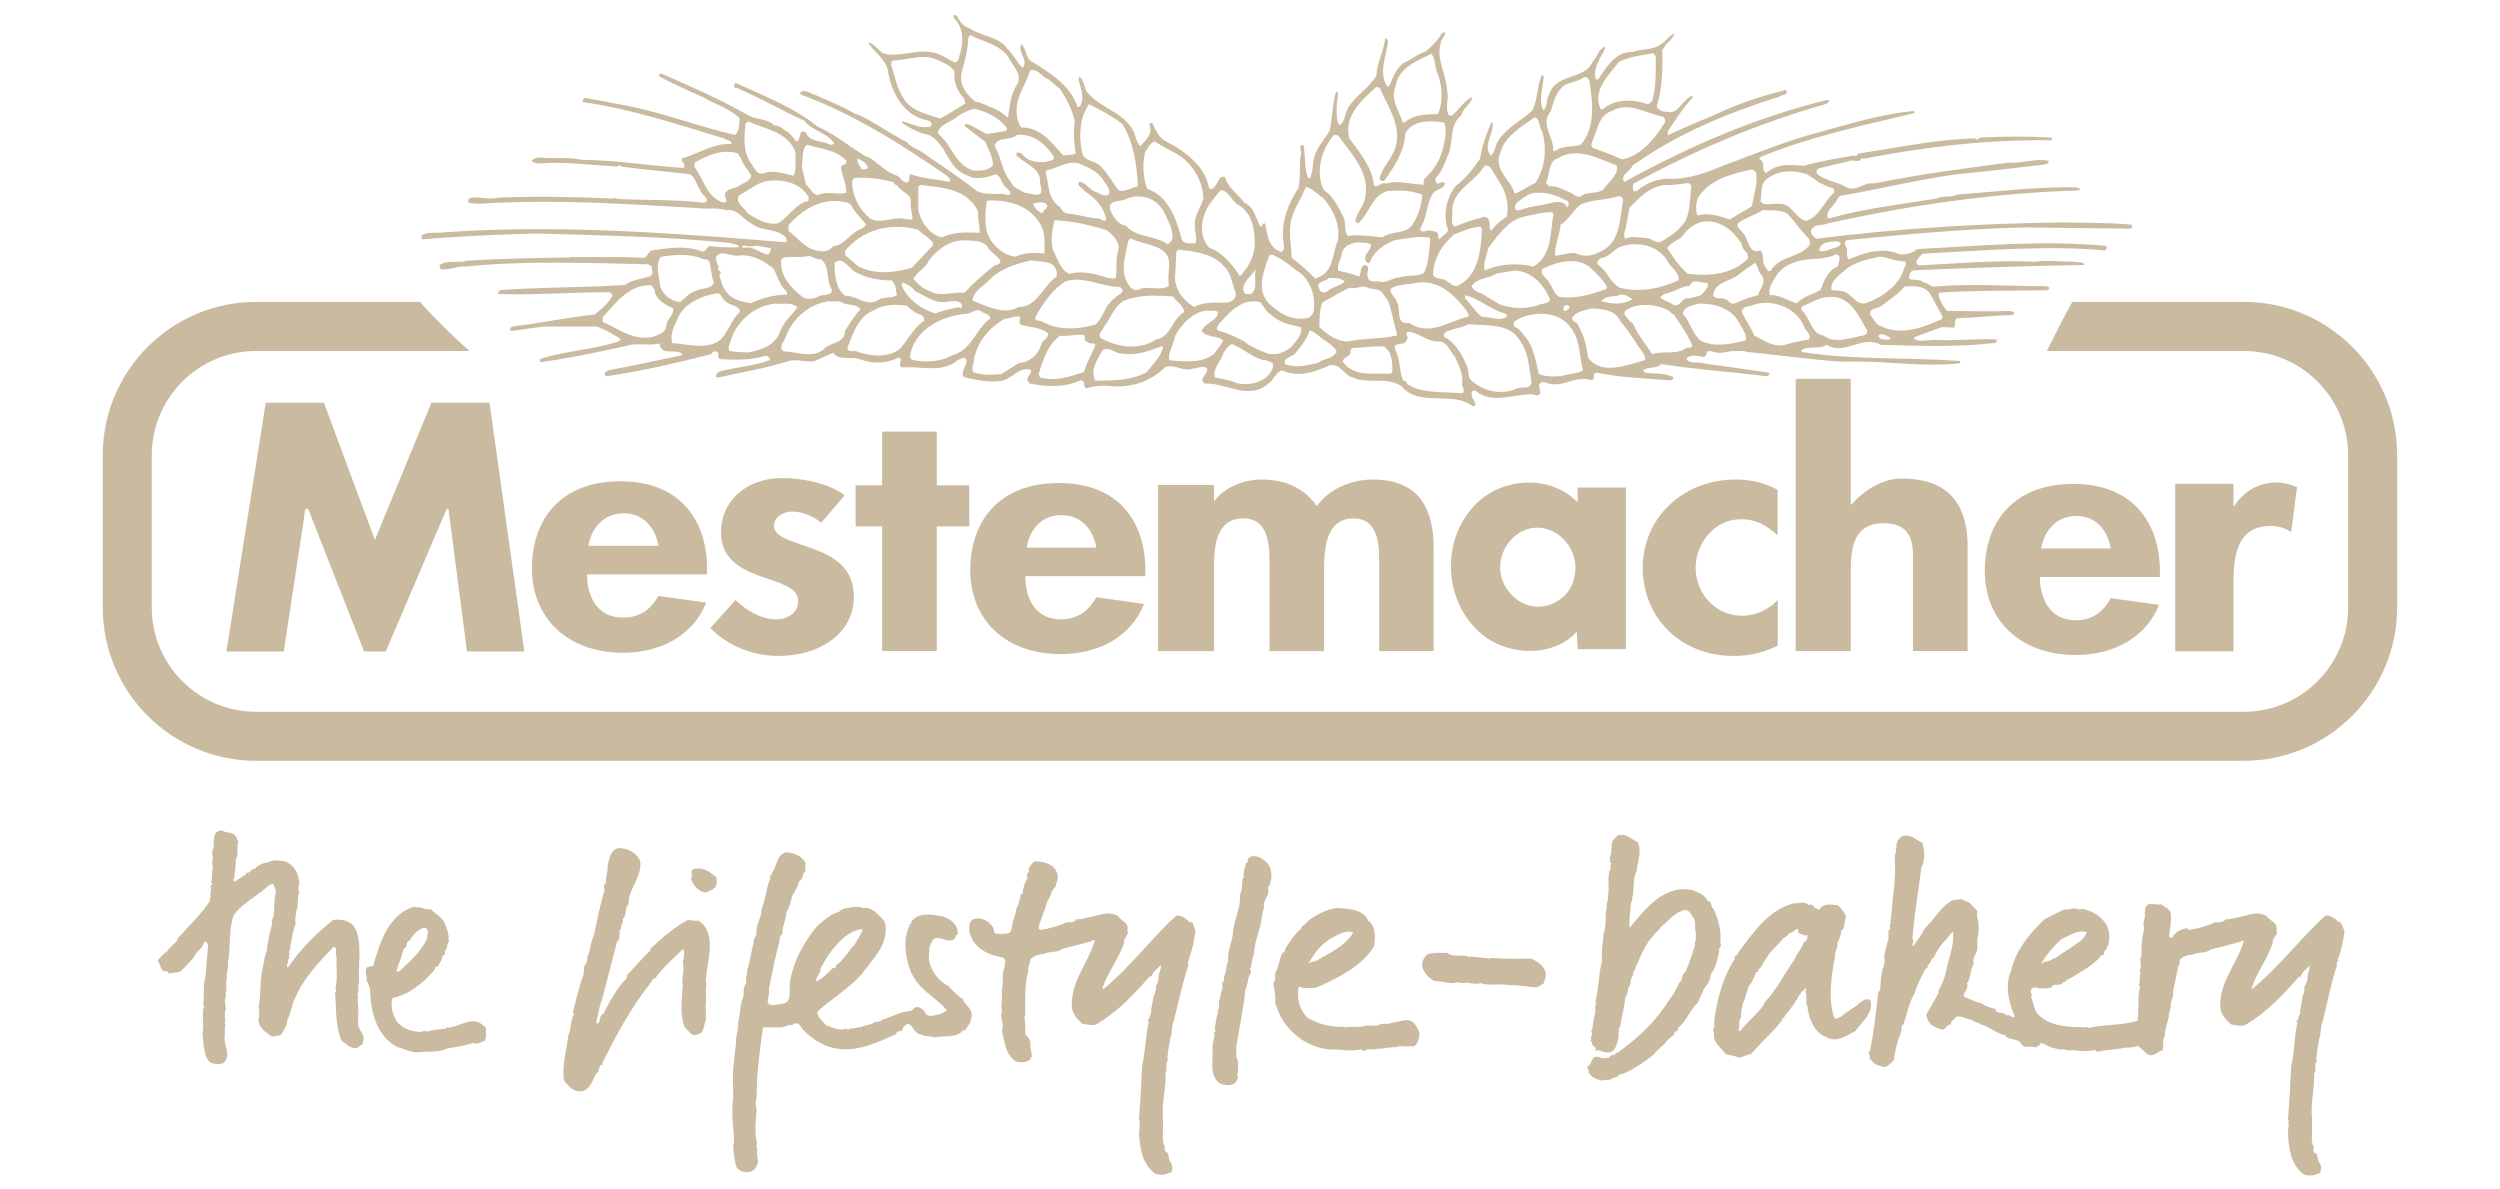
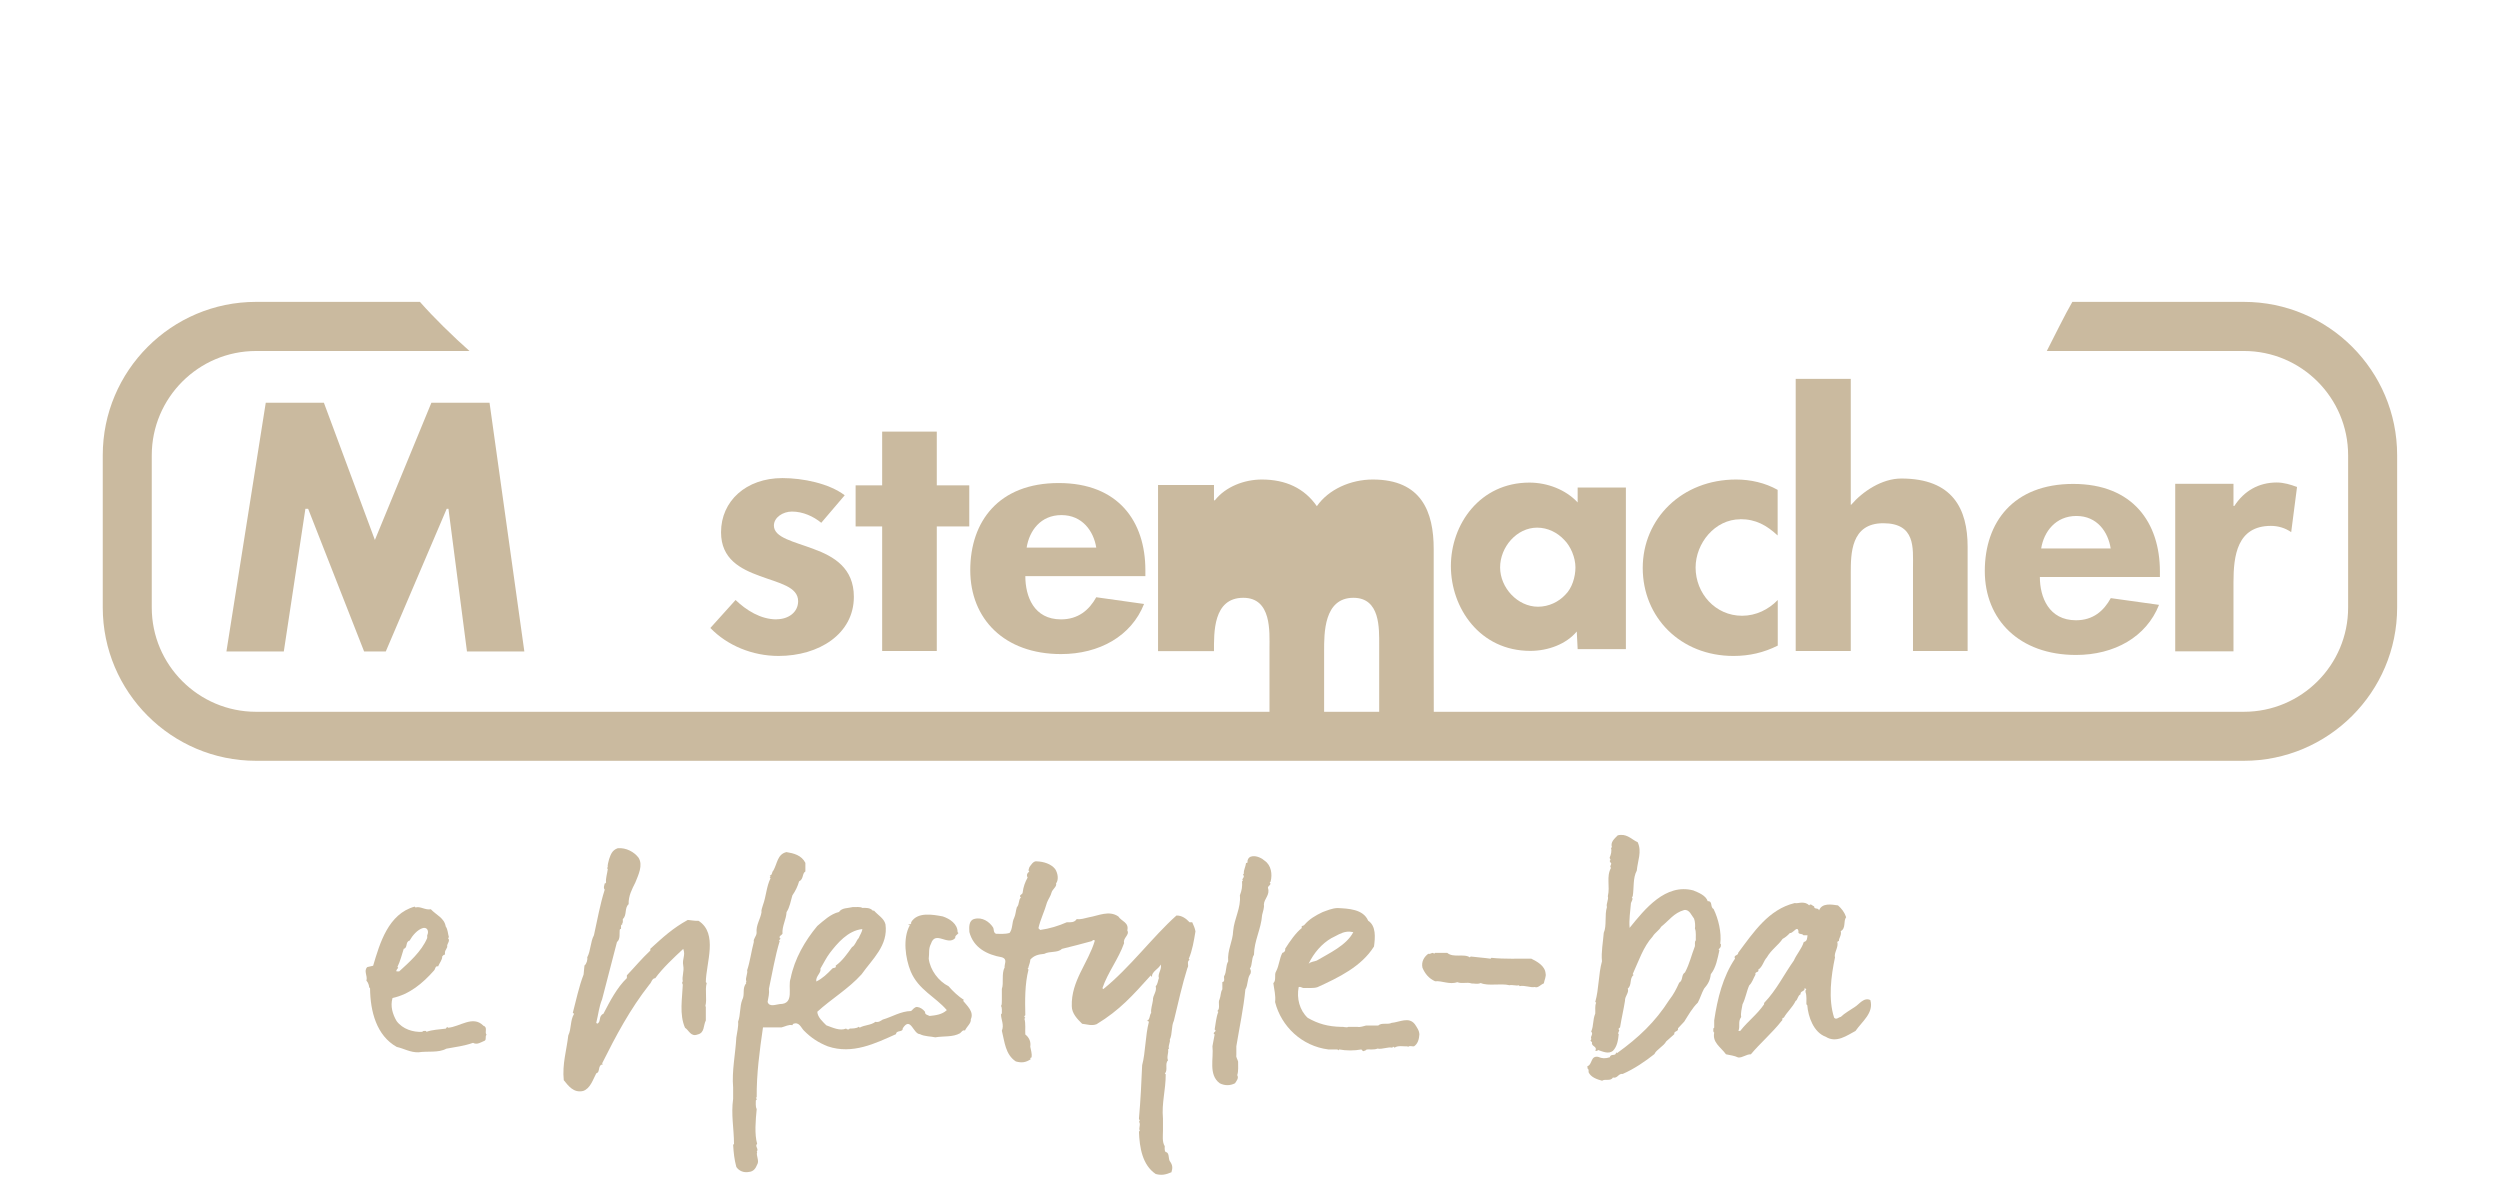
<svg xmlns="http://www.w3.org/2000/svg" id="uuid-6a909706-e62f-4185-9394-24a328bd1027" viewBox="0 0 227 108">
  <defs>
    <style>.uuid-b489167d-d49b-4e00-8302-cdb0927d0e9f{fill:#caba9f;stroke-width:0px;}</style>
  </defs>
  <path class="uuid-b489167d-d49b-4e00-8302-cdb0927d0e9f" d="M203.75,27.41h-15.58c-.33.57-.76,1.38-1.19,2.23-.39.77-.79,1.56-1.13,2.23h17.9c5.22,0,9.46,4.25,9.46,9.47v13.83c0,5.22-4.24,9.46-9.46,9.46H23.25c-5.22,0-9.47-4.25-9.47-9.46v-13.83c0-5.22,4.25-9.47,9.47-9.47h19.38c-.67-.59-1.51-1.37-2.38-2.23-.72-.71-1.46-1.48-2.12-2.23h-14.88c-7.68,0-13.92,6.25-13.92,13.92v13.83c0,7.67,6.24,13.92,13.92,13.92h180.49c7.67,0,13.92-6.24,13.92-13.92v-13.83c0-7.68-6.24-13.92-13.92-13.92Z" />
-   <path class="uuid-b489167d-d49b-4e00-8302-cdb0927d0e9f" d="M38.35,21.73c3.48-.29,6.7-.42,10.33-.53,5.8.17,11.8.28,17.66.86.23.2.69.05.78.37-.84.09-1.85,0-2.66-.08-.32.06-.32.52-.7.49-1.48-.58-2.9-.33-4.47-.12-.4.09-.48.49-.74.7-2.18-.14-4.17-.05-6.31-.08,0,0-.32-.05-.49.04-2.93.03-6.53.11-9.34.29-.75.26-1.73-.1-2.46.37-.09.11,0,.3.08.41.78.09,1.57-.33,2.29-.25,5.42-.55,11.03-.32,16.51-.2l.33.16c-.03.35.24.61-.08.9-.75.29-1.67.3-2.34.82-.85.04-1.68.09-2.5.12-2.89.11-5.61.12-8.69.33-.17,0-.33.15-.33.33,1.19.23,8.16-.18,10.16-.12l.25.25c-.1.24-.25.44-.41.64-.34.41-.78.75-1.19,1.12-2.66.29-4.87.78-7.48,1.1,0,0-.02,0-.02,0-.2.09-.3.24-.12.41,1-.15,2-.29,3.02-.41h4.77c.77.29,1.5.69,2.17,1.15l-.2.2c-1.27.42-2.62.64-3.95.87-1.08.19-2.15.39-3.18.73.03.09-.05.2.04.29,1.87-.26,3.74-.62,5.6-1.01.88-.19,1.77-.37,2.64-.58.87-.12,1.77.11,2.58-.12.04.51.29.66.62.71.48.07,1.11-.08,1.47.28l-.2.12c-2.15.43-4.27.93-6.47,1.31l-.37.2c-.09.12,0,.31.08.37,3.16-.46,6.28-1.18,9.38-1.97.26,0,.28-.37.57-.29.43.03.08.52.37.7,1.36.06,2.8.14,4.22-.33.12.09.36.18.33.41-1.39.55-2.99.62-4.47,1.02-.2.06-.41.19-.41.45,0,.12.15.06.2.12,2.15-.49,4.39-.85,6.47-1.52.73-.17,1.5.16,2.25.04l1.72-.78c.44.75,1.58.34,2.34.57,1.16.46,2.46.46,3.57-.12.58.12-.19.67.33.9,1.68-.15,3.58.52,5-.61l.04-.08c.23.03.67-.48.82.04.03.55-.57.99-.25,1.52,1.04.23,2.11.49,3.24.37,1.07-.06,1.77-1.4,2.87-1.02.06.35-.3.53-.33.82-.09.14.15.27.2.41,1.57.32,3.21.38,4.63-.29.52.03.15.56.53.74.72-.29,1.61-.26,2.34-.2,1.83.14,3.59-.49,4.84-1.76.93-.23,1.59.45,2.46.16.46,0,.93-.35,1.31,0,.06.32-.21.52-.33.78-.18.2-.08.46.12.57,2-.06,4.01,1.59,5.78,0,.52-.29.6-1.01,1.27-1.19,1.42.7,2.99.13,4.26-.45.99-.26,1.36.93,2.17,1.11,1.36.61,3.08-.12,4.38.78,1.62,1.94,4.64.38,6.43,1.8.75-.03-.19-.67-.04-1.11-.06-.2.13-.34.33-.29,1.48,1.28,3.45.3,5.16.33.17.09.58.16.7-.04.06-.2-.05-.47-.08-.7,0-.32.31-.44.57-.33,1.54.64,2.64-.73,4.18-.2.41-.09.06-.58.41-.7,2.15.46,4.46.52,6.72.7.17.03.37-.14.29-.29-.72-.38-1.65-.31-2.46-.37l-.29-.2c.44-.46,1.24-.12,1.68-.61,3.12.49,6.38.72,9.5,1.09.04,0,.08,0,.13.01l.07-.07.14-.14-.12-.12c-1.94-.29-3.93-.56-5.82-.82-.58-.2-1.26.08-1.64-.41.29-.46,1.04-.29,1.48-.2.39.07.29-.37.49-.52h.29c.6.28,1.22.12,1.84,0h1.17c.08.02.15.04.22.07,2.43.24,4.77.57,7.16.78.52.05,1.04.09,1.57.12,3.16-.15,6.31.4,9.44.23.4-.02.81-.05,1.21-.1v-.2c-4.81-.35-9.77-.07-14.38-.82l-.02-.07-.02-.09c.67-.46,1.66-.03,2.29-.49,1.65,1.01,3.24-.93,4.92,0,3.31.09,6.94.24,10.24-.16.23.06.34-.18.29-.33-1.97-.09-3.79.16-5.74.04-.58.03-1.37.22-1.8-.12l.16-.16,2.34-.86h.78c.26.07.37.04.43-.04.12-.18-.07-.61.23-.78,1.74-.06,3.39-.26,5.04-.29l.12-.12c.09-.23-.19-.13-.25-.25-1.77.06-3.99,0-5.82,0-.21-.25-.39-.51-.53-.8-.11-.22-.2-.44-.25-.68.03-.12.13-.18.25-.2,3.28-.2,6.47-.15,9.55-.2.12-.06.33-.04.25-.25-.05-.05-.1-.07-.16-.08-.04,0-.09-.03-.12-.04-3.48,0-6.74-.27-10.16.04-.03,0-.05,0-.08,0,0,0-.03,0-.04,0-.28-.12-.51-.37-.82-.37-.35-.35-.93-.18-1.31-.33-.03-.29,0-.6.33-.78,5.07-.23,10.5-.4,15.57-.49-.11-.38-.61-.17-.9-.29-1.13,0-2.38-.17-3.57,0-3.54-.17-6.91.15-10.53.33-.18-.03-.3-.21-.25-.41.17-.23.34-.57.66-.66,5.36-.26,11.02-.78,16.47-.29l.12-.16c0-.09.03-.19-.08-.25-5.77-.55-11.44,0-17.13.29-.43.41-.95.49-1.56.49-1.45-.73-3.29-.16-4.63.45-.26-.32-.13-.58-.16-.98-.09-.26-.42-.63.04-.78,5.68-.55,10.45-1,16.1-1.15l9.55.12.2-.12c-.03-.09.03-.22-.08-.25-2.2-.2-4.24-.15-6.35-.2-7.37.09-14.94.55-22.25,1.48-.23-.17-.49-.38-.49-.7.2-.7,1.06-.44,1.56-.7,7.48-1.65,15.05-2.76,22.83-2.99v-.2c-.09-.03-.24,0-.33-.08-3.63-.06-7.21.4-10.78.66-.55.32-1.33.05-1.89.37-3.28.52-6.62.9-9.75,1.8l-.12-.08c-.18-.55.42-.97.74-1.43.14-.15.21-.55.53-.57,3.68-.61,7.31-1.57,11.11-2.01,2.41-.2,4.68-.52,7.09-.78.2-.06.72-.02.57-.37-1.16-.26-2.35.28-3.57.16-4.12.55-7.91,1.03-11.97,1.84-.23,0-.48.13-.66.04-.67.09-1.24.65-1.97.45-.81-.55-1.95-.6-2.79-1.27-.17-.17-.08-.42.12-.53l2.75-.66c.38-.2.96.26,1.11-.29l.2.08c5.48-1.07,11.32-1.77,17.09-1.68-.03-.06.05-.19-.04-.25-2.12-.11-4.16-.11-6.39,0-.17-.03-.35.37-.49.08-3.39.06-7.01.83-10.49,1.35-.2-.03-.33.41-.53.2-1.48.26-3.11.51-4.59.94-1.28-.12-2.44-.21-3.4.66-.52-.26.01-1.09-.66-1.27.06-.06.14-.12.16-.2,4.44-1.83,9.21-2.84,13.93-3.97.09-.06.02-.18-.04-.2-2.96.29-5.69,1.13-8.44,1.89-3.02.78-5.95,2-8.85,3.07-1.54.64-3.09,1.25-4.92,1.19-.84,0-1.64.23-2.34.7-.32.09-.55.61-.9.41-.03-.2-.12-.55.08-.7,5.51-2.99,11.27-5.46,17.33-7.17.14-.09.4-.17.37-.37-.03,0-.1.02-.12-.04-6.61,1.62-12.56,4.21-18.48,7.46-.43-.64.53-.9.74-1.48,4.06-2.9,8.66-4.79,13.36-6.27.2-.17.63-.1.66-.45,0-.12-.12-.12-.2-.12-2.32.58-4.53,1.33-6.68,2.38-1.3.49-2.59,1.1-3.89,1.68-.12-.06-.01-.21-.04-.33.72-1.07,1.39-2.16,2.29-3.11l-.12-.12c-.61.29-.95.95-1.48,1.35-.32.2-.85.13-1.23.04-.18-.15-.48-.2-.45-.49.5-1.59.52-3.46.49-5.08.06-.09.2-.17.2-.29.29-.43.81-.75.9-1.19-.49.17-.72.68-1.19.94-.72.61-1.78.42-2.62.74-1.57-.06-2.4,1.47-3.16,2.54l-.2-.12c-.23-.99.5-1.92.9-2.79-.23-.26-.29.15-.49.2-.26.55-.67,1.04-.98,1.56-1.04,1.07-3.17.75-3.69,2.58-.23.4-.09,1.05-.49,1.31-.43-.87-.05-1.97.04-2.87.06-.14-.02-.33-.16-.33-.43.99-.37,2.25-.86,3.24-.99.9-2.32,1.54-3.07,2.7-.32.43-.28,1.02-.66,1.39-.2-.12-.27-.38-.33-.61-.03-.87.54-1.54.45-2.38h-.12c-.46,1.04-.85,2.12-1.02,3.28-.64.9-1.31,1.82-2.21,2.46-.81,1.04-1.13,2.48-.78,3.73.32.52-.48.76-.66,1.11-.14-.06-.21-.27-.12-.41-.09-.23-.35-.33-.61-.33-.38-.23-.89.35-1.07-.2.61-.93.56-2.16,1.11-3.11.29-.55,1.15-.46,1.15-1.07-.23-.12-.45-.02-.66.12-.12-.14-.23-.27-.2-.53.58-.58.82-1.32,1.11-2.05.58-1.16.07-2.75,1.23-3.65.14-.67.94-1.07,1.02-1.68-.78.32-1.15,1.1-1.84,1.68h-.29c-.41-.67.01-1.45-.16-2.17-.06-1.6-1.07-2.96-.57-4.47.03-.35.43-.61.37-.9-.12-.03-.2.02-.29.08-.38.67-.97,1.25-1.52,1.68-.67.17-1.19.68-1.8.94-.84.43-1.09,1.38-1.43,2.13l-.2.08c-.81-1.22-.12-2.76.08-4.1-.06-.09-.11-.3-.29-.25-.09,1.19-.75,2.14-.78,3.36-.7,1.16-1.89,1.79-2.58,2.95-.29.49-.26,1.17-.7,1.52l-.2-.12c-.23-.84-.12-1.82,0-2.66,0-.06-.03-.29-.2-.2-.32,1.13-.31,2.36-.57,3.52-.43.75-1.16,1.51-1.39,2.38-.2.67-.09,1.36-.41,1.97l-.2-.16c-.29-.9-.2-1.95-.37-2.91-.61,0-.02.73-.29,1.11-.06.93,0,1.95-.16,2.79-.87,1.3-1.57,2.99-1.39,4.67,0,.35.24.92-.16,1.15-1.19-.32-1.3-1.6-1.48-2.58-.29-.09-.24.31-.41.29-.46-.7-.55-1.82-1.48-2.17-.49-.73-1.56-1.44-1.76-2.34-.58-.2-.63.64-.98.9-.09.2-.35.27-.49.04-.32-1.91-2.13-3.26-3.73-4.1-.72-.29-1.09-1.04-1.35-1.68-.09-.15-.3-.04-.33.04.4.87-.36,1.49-.82,2.01-.44-.49-.4-1.16-.78-1.68-1.1-1.59-2.82-1.75-4.1-3.32-.2-.43-.24-.99-.61-1.31l-.12.12c.12.78.61,1.62.2,2.46-.09.06-.17.24-.29.12-.64-1.89-2.39-3-4.02-4.02-.72-.29-.57-1.23-1.07-1.64-.35.55.35,1.15.29,1.76-.03.11-.04.33-.25.33-.44-.49-.78-1.15-1.27-1.64-.81-1.19-2.42-1.14-3.52-1.93-.55-.14-.9-.67-1.11-1.11l-.29-.08v.25c1.01,1.01.9,2.3.49,3.61,0,.2-.19.51-.45.45-.7-.38-1.37-.86-2.21-.94-1.39-.2-2.86.53-4.22.12-.47-.26-.76-.84-1.31-.98v.12c.61.87,1.65,1.49,1.76,2.62.35,1.94,1.49,3.97,3.61,4.34.15.06.39.21.33.41-.15.29-.4.12-.66.2-.72,0-1.37-.42-2.01-.53v.16c.73.46,1.52.92,2.42,1.07,1.71.87,1.64,3.08,3.52,3.69.78.46,1.79.17,2.54-.12.41.12.49.61.7.9.14.35.57.44.66.82-.15.38-.67-.03-.82.08-.81-.03-1.49.04-2.21-.25-1.51-1.22-3.18-2.26-4.71-3.36-.55-.43-1.27-.58-1.68-1.11-1.16-.58-2.25-1.32-3.32-1.93-.38-.17-.86-.53-1.35-.61-1.16-.72-2.44-1.18-3.69-1.76-.41-.09-.83-.51-1.27-.25-.09.09-.07.19.04.25,4.73,1.74,9.02,4.46,13.2,7.34.12.17.51.37.25.57-1.16-.23-2.48-.29-3.52-.7-.23.2.02.66-.33.78-.41,0-.57-.51-.94-.66-.96-.26-1.74-1.21-2.58-1.68l-.29-.08c-1.48-.93-2.81-2.01-4.34-2.7-2.06-1.68-4.91-2.8-7.38-3.93-.29.09-.02.28-.16.45.2-.03.35-.02.49.12,2,.81,3.89,1.99,5.86,2.83.75.96,2.08,1.1,2.75,2.09-.12.09-.25.15-.37.12-.72-.44-1.87-.18-2.21-1.11-.7-.46-.4.7-.86.82l-.7-.82c-.46-.2-.8-.69-1.35-.66-.58-.61-1.45-.5-2.17-.82-2.61-1.51-5.38-2.7-8.07-3.89-.09.03-.26.1-.2.25,1.28.7,2.61,1.28,3.97,1.89,1.13.67,2.4,1,3.36,1.93-.03.58-.03,1.17-.41,1.52-3.6-.84-6.85-2.15-10.53-2.79-1.04-.2-1.99-.4-3.03-.57-.17.06-.33.11-.25.37,4.44.64,8.63,2.04,12.87,3.32.2.18.67.17.61.49-1.62-.09-3,.88-4.51,1.31-.03.2.03.33.2.45.03.12.12.32-.08.41-3.1-.2-6.1-.71-9.26-.74-1.04-.23-2.25-.14-3.24-.16-.38-.09-1.01-.07-1.27.25.29.32,1.06.26,1.43.2,2.15-.06,4.19.21,6.39.33l.08-.08c.06-.09.19,0,.25.08,2.09.29,4.18.44,6.27.7.52.35.52.94.9,1.43.06.43.64.56.61,1.02-.11.03-.2.18-.37.12-2.58-.29-5.21-.21-7.7-.33-.15-.03-.34-.16-.45-.04-3.39-.15-7.03-.23-10.45-.08-.81.23-1.6-.11-2.42,0-.23.06-.36.16-.25.45.58.15,1.35.1,2.05.04,6.67-.32,12.33.1,18.69.45.93.14,1.82-.08,2.66.2.99-.17,1.5.81,2.25,1.19.87.75,2.25.42,3.11,1.23.09.14.23.38,0,.49-10.06-.84-20.83-1.63-30.98-.9-.67.12-1.44-.12-2.05.29.03.12-.06.34.08.37ZM60,23.32c.61-.1,1.3-.18,1.98-.17s1.35.13,1.9.4c.23-.03.5.03.55.29.17.55.17,1.3.38,1.82-.2.64-1.13.44-1.62.76-.59.14-.94.61-1.41.99-.01,0-.02.02-.04.03-.04,0-.08-.02-.12-.03-.8-.13-1.4-.65-1.68-1.42-.06-.87-.49-1.94.06-2.67ZM67.17,28.34c-.41.37-.67.84-.93,1.3-.28.51-.56,1.02-1.05,1.39-1.33.7-2.72.21-4.17.12-.12-.54,0-1.03.19-1.52.09-.22.19-.45.3-.67.27-.69.79-1.19,1.4-1.56.68-.41,1.48-.66,2.23-.78.41.06.35.46.67.67.04.04.08.08.13.12.45.36,1.27.32,1.24.93ZM59.33,30.57c-1.4.36-2.6-.33-3.76-.93-.26-.13-.51-.26-.76-.37-.15-.14-.09-.29-.06-.5.41-.45.82-.93,1.25-1.36.79-.8,1.66-1.45,2.8-1.51.06,0,.12,0,.18,0,.06,0,.12,0,.18,0l.26.41c.05.45.32.82.67,1.1.3.25.67.43,1.01.55.2.64-.64,1.02-.58,1.6,0,.03-.02.05-.03.08-.09.59-.7.74-1.16.93ZM67.8,31.99c-.55,0-1.07-.03-1.56-.12,0,0,0,0,0,0-.2-.35.03-.68.12-.97.13-.45.34-.87.6-1.25.77-1.13,2.02-1.93,3.41-2.08.7.06,1.5-.15,2.05.32-.42.58-1.02,1.11-1.38,1.77-.09.17-.18.34-.24.53-.38,1.02-1.37,1.47-2.34,1.7-.22.05-.44.1-.65.13ZM71.14,31.91s-.02-.03-.04-.04c-.43-.38.13-.9.27-1.32.11-.32.26-.62.44-.91.69-1.11,1.86-1.98,3.13-2.23.1-.02.19-.05.29-.06.36.07.79-.05,1.13.06.09.03.18.07.26.14.49.18,1.19.09,1.51.52-.42.46-.8,1.01-1.14,1.56-.08.14-.18.27-.26.41-.03,1.25-1.48.99-2,1.74-.04.03-.09.05-.14.08-1.05.64-2.34.07-3.46.04ZM81.92,26.08c-.03-.12-.09-.35.06-.43.44.17.84.41,1.13.81.7.28,1.4.84,2.23.96h.54c.11-.01.22-.03.34-.06.24-.02.61-.06.86.06.14.06.25.16.27.35.06.12-.08.15-.17.2l-.11-.09c-.73.14-1.45.32-2.15.58-.68-.2-1.35-.56-1.91-1.04-.44-.38-.82-.82-1.08-1.34ZM93.64,23.64c.87.2,2.17-.09,2.32,1.13v.32c-.89.6-1.38,1.7-2.17,2.32-.35.27-.75.46-1.28.46-1.24.73-2.72.04-3.92-.46-.09-.04-.19-.08-.28-.12.03-.75.87-1.25,1.39-1.74,1.05-1.16,2.49-1.57,3.94-1.91ZM94.63,19.38c-.32-.14-.72-.52-.84-.87.19-.07.45-.14.7-.14s.47.07.6.25c.03.38-.41.47-.46.76ZM106.14,25.96c-.78.49-1.77,0-2.58.26-.32.18-.61.14-.87-.09-1.13-1.25-.52-2.81-.23-4.29l.2-.2c1.22.7,3.77.47,3.48,2.67-.03.49-.09,1.16,0,1.65ZM102.05,27.3c.89-.34,1.79-.45,2.72-.46.56,0,1.13.04,1.72.08.13.18.29.34.45.49.27.26.54.53.59.93-.56.31-.84.82-1.13,1.3-.33.54-.68,1.05-1.45,1.19-1.48,1.02-3.6.7-5.05-.17-.23-.4.29-.7.35-1.02,0,0,0,0,0,0,.62-.73.86-1.7,1.65-2.23.05-.04.09-.09.14-.12ZM111.65,27.41s-.09.05-.14.06c-1.13.03-2.18-.09-3.08.41-.22-.13-.43-.29-.63-.46-.75-.66-1.24-1.58-1.08-2.64l.09-1.91c.08-.14.18-.19.29-.2.19,0,.41.1.6.08,1.28.17,2.61.43,3.45,1.45.7.67.7,1.54,1.04,2.38.13.38-.21.71-.55.84ZM101.21,27.09c-.15.09-.27.2-.38.32-.57.61-.71,1.47-1.36,2.06-.22.06-.45.12-.69.17-.98.21-2.06.26-3.06,0-.37-.1-.73-.23-1.07-.43-.23-.12-.64-.03-.67-.35.26-.5.56-.99.89-1.45.5-.71,1.09-1.36,1.87-1.86.32-.1.63-.14.93-.15,1.33-.03,2.61.63,4,.67.12.06.29.18.26.35-.06.32-.52.35-.72.67ZM101.33,25.18c-.2.23-.58.03-.78.06-1.04-.41-2.38-.67-3.45-.38-.84-.32-1.05-1.39-1.48-2.12-.23-.93-.11-1.91.15-2.75,1.62.09,3.22.43,4.73.92.49.38,1.04.9,1.1,1.57-.32.93-.17,1.74-.26,2.7ZM90.16,24.22c-.93.75-1.77,1.48-2.58,2.35-.99-.09-2.18.41-3.13-.11-.58-.2-1.16-.7-1.51-1.13.35-.7,1.13-.98,1.42-1.71.78-.99,1.83-1.77,3.1-1.8.81.06,1.97-.09,2.35.84.38.38.78.64,1.04,1.02-.03.46-.52.26-.69.55ZM79.78,27.21c-.14.1-.28.17-.42.2-.24.07-.49.06-.72,0-.62-.15-1.23-.58-1.9-.55-.9-.67-.96-2-.96-2.99.14-.13.28-.19.41-.2.56-.04,1.03.86,1.57,1.07.96.52,2.03.72,3.22.72.38.38.35.84.46,1.34-.49.32-1.13.12-1.65.41ZM77.66,31.87c-.13.03-.31.04-.46,0-.14-.04-.25-.12-.26-.28.25-.62.48-1.33.84-1.95.36-.63.83-1.17,1.54-1.45.54-.36,1.2-.49,1.86-.51.39,0,.79.02,1.16.08.35.35.81.7,1.34.84.15.15.26.29.24.52-.23.15-.43.33-.62.52-.58.6-.99,1.38-1.59,2.04-.09.07-.19.13-.29.19-1.09.66-2.6.43-3.74,0ZM86.51,32.22c-1.01.64-2.44.72-3.68.46-.33-.15-.16-.53-.09-.82.01-.05.03-.09.03-.13.31-.9.9-1.58,1.63-2.09.95-.67,2.15-1.04,3.33-1.15.37,0,.66-.29.99-.32h0c.11,0,.22.01.34.08.32.26.78.23.87.67-.3.2-.54.45-.76.72-.61.76-1.05,1.69-1.86,2.23-.23.15-.49.29-.8.36ZM92.54,32.95l-1.63,1.02c-.84.09-1.82.09-2.52-.17-.26-.32.05-.7.03-1.07.04-.3.12-.58.22-.85.31-.87.87-1.63,1.58-2.23.32-.28.68-.52,1.04-.72.37,0,.71-.18,1.05-.2h0c.11,0,.23,0,.34.05-.06.2-.14.46,0,.67.23.1.48.15.73.2.67.13,1.36.19,1.82.67-.03.41-.53.55-.64.93-.06.22-.16.43-.28.63-.38.6-1,1.04-1.74,1.08ZM98.43,33.79c-1.28.38-2.61.9-4.01.46l-.11-.29c.22-.69.45-1.43.79-2.1.28-.53.64-1.02,1.15-1.38.59.07,1.14-.07,1.67-.09.18,0,.36,0,.53.03l.08.26c-.15.29.2.35.35.46.23.12.49-.09.58.23-.08.16-.15.32-.23.48-.3.63-.6,1.26-.81,1.93ZM104.14,33.79c-1.48.78-2.93.75-4.67.78-.53-.9.16-1.93.62-2.71.01-.02.03-.05.05-.08.35-.2.65-.07.95.08.27.13.53.28.85.24.79.15,1.59,0,2.35-.24.41-.13.81-.27,1.19-.43l.12.17c-.02.09-.07.17-.1.25-.28.75-.91,1.3-1.36,1.93ZM106.17,32.72c-.06-.29,0-.57.09-.85.14-.46.37-.93.46-1.41.16-.28.34-.56.55-.82.58-.73,1.33-1.32,2.27-1.45.32.11.81-.11,1.07.18l-.12.38c-.3.34-.76.57-1.09.89-.12.12-.23.25-.3.41.49.64,1.39.38,1.97.85-.16.34-.41.66-.64.97-.07.09-.14.18-.2.27-1.16.9-2.69.67-4.06.58ZM115.19,34.05c-.78.78-1.8.95-2.9.75-.61-.29-1.27-.4-1.97-.52-.26-.81.58-1.48.78-2.26.03-.05.07-.1.11-.15.18-.25.38-.51.65-.63.42.16.8.39,1.18.63.51.32,1.02.64,1.63.82.35-.03.58.17.87.26.18.43-.12.79-.35,1.11ZM119.68,32.95c-.9.2-2,.5-2.98.12-.29-.61.75-.64,1.01-1.13.02-.02.04-.05.06-.07.47-.54.94-1.18,1.16-1.88.61.23.99.73,1.54,1.02.31.25.69.48.87.86,0,.01.02.02.02.04-.29.7-1.16.61-1.68,1.04ZM120.67,25.24c.46,0,1.07-.03,1.44.32-.41.41-1.1.46-1.56.87-.26.2-.63.18-.75-.17-.4-.75.58-.67.87-1.02ZM120.15,27.41s0,0,0,0c.81-.41,1.56-.93,2.38-1.28.46.12.87-.09,1.25-.1h0c.18,0,.35.03.52.16.38,0,.84.08,1.18.34.14.25.44.56.59.87,0,.01.01.02.02.03.23.72.39,1.46.57,2.2.07.27.13.55.21.82-1.51.35-2.88.23-4.47.55-1.07.03-1.88-.67-2.61-1.3,0-.02,0-.04,0-.07.05-.77,0-1.64.34-2.23ZM126.42,33.82l-.2.11c-1.51-.06-3.31.32-4.3-1.1.03-.47.81-.42.71-.97,0-.03,0-.05-.01-.08l.17-.18c.76-.02,1.46-.14,2.19-.15h0c.24,0,.49,0,.74.03l.34.37.04.04c.32.55.35,1.36.32,1.91ZM132.91,35.62l-.15.09c-1.62-.17-3.62.08-5.01-.85.03-.29-.35-.23-.41-.46-.26-.73-.21-1.54-.5-2.3-.05-.08-.08-.16-.11-.24-.06-.16-.1-.33-.04-.51.35-.2.96,0,1.07-.55.23-.26-.32-.52.09-.67,1.1.06,1.74.99,2.92.87.5.1.71.48.95.86.1.17.21.33.35.47.38.84.87,1.72.67,2.7.18.14.15.38.15.58ZM137.66,35.3c-1.39.64-3.1.15-4.09-.78-.32-.32-.17-.75-.32-1.13-.21-.53-.45-1.05-.76-1.52-.34-.51-.75-.96-1.3-1.26-.18-.12-.03-.29.03-.43.51-.27,1.09-.35,1.63-.53.17-.06.33-.12.49-.2.83.06,1.81.03,2.68.2.79.15,1.5.47,1.93,1.19.26.33.43.68.56,1.04.33.89.37,1.84.54,2.73.03.87-.96.41-1.39.7ZM133.03,27.09v-.29c.53.13.99.36,1.43.61.74.41,1.42.87,2.27,1.07.06.09.12.17.09.29-.67.44-1.53-.03-2.29,0-.54-.45-.82-.91-1.21-1.36-.09-.11-.18-.21-.3-.32ZM150.77,27.04c.06-.2.35-.38.58-.41.72-.14,1.37-.67,2.09-.67.1-.29.27-.4.48-.41.35-.03.79.18,1.14.12.14.44-.35.87-.61,1.13-.46.12-.87.32-1.39.29-.15.07-.27.2-.39.32-.19.2-.38.38-.68.29-.17-.13-.35-.21-.54-.29-.23-.1-.47-.2-.68-.38ZM159.65,26.8c-.63.15-1.22.35-1.81.61-.11.05-.23.09-.34.14-.21.07-.36-.03-.49-.14-.14-.12-.26-.27-.44-.29-.35-.09-.78.06-1.01-.26.06-1.16,1.39-1.31,2.14-1.8.52-.38,1.13-.87,1.68-1.19h0c.26.35.26.81.58,1.1.47.67-.17,1.24-.32,1.82ZM158.69,23.49c-1.42,1.45-3.45,1.6-5.45,1.37-.75-.64-1.34-1.54-1.86-2.32.29-.52.99-.67,1.39-1.11.49-.72,1.22-1.24,2.06-1.33,1.51-.06,2.58.89,3.33,2.05-.06.55.72.73.52,1.34ZM147.7,27.41c-.64.22-1.37.18-2.05,0-.08-.02-.17-.03-.25-.06.26-.43.96-.43,1.45-.49.1-.07.22-.1.34-.11.36-.02.77.19,1.03.43-.16.1-.34.17-.52.23ZM142.51,27.82c.03.23-.21.32-.35.41-.09.03-.2-.03-.2-.11,0-.17.03-.38.23-.41.12,0,.23.03.32.11ZM145.84,26.25c-1.36.49-2.7.9-4.23.72-.55-.29-.64-.96-1.02-1.42-.2-.38-.78-.61-.55-1.13.72-.36,1.59-.67,2.43-.71.08,0,.16,0,.24,0,.57.01,1.12.16,1.6.51.61.58,1.19,1.1,1.6,1.8l-.06.24ZM143,22.97c-.58-.03-1.22.21-1.8.24-.06-.93.44-1.89.5-2.82.78-.4,1.12-1.39,1.91-1.86,1.01-.43,2.18-.34,3.25-.69.04-.01.07-.02.11-.02h0c.24-.01.44.17.39.45-.29,1.71-.26,3.89-2.15,4.62-.67.38-1.48.46-2.2.08ZM142.28,18.8c-.2-.49-.75-.49-1.19-.43-.99.29-2.12.32-3.08.72-.15,0-.32.06-.41-.11-.17-.43.26-.67.55-.9.35-.23.78-.55,1.25-.58.12,0,.24,0,.36,0h0c.84.01,1.65.24,2.34.67.17-.03.29.17.38.26-.09.12-.03.32-.2.38ZM138.25,19.7c.87-.2,1.71-.41,2.66-.44h0s.15.15.15.15c-.32,1.71-.11,3.77-1.82,4.79-1.54-.35-3.08-.23-4.44.35-.15-.67.2-1.34.32-2,.84-1.1,1.74-2.49,3.13-2.84ZM135.89,24.83l1.63-.26c1.57.03,2.72,1.33,3.22,2.64-.03.1-.09.15-.16.2-.26.2-.74.16-1.06.35-1.19.32-2.11.26-3.27-.09-.17-.07-.32-.17-.47-.26-.43-.25-.85-.53-1.29-.78-.35-.06-.73-.32-.87-.64.52-.81,1.56-.67,2.29-1.16ZM141.81,34.14c-.67.06-1.54.09-2.09-.2-.15-.67-.29-1.39-.53-2.07-.13-.37-.29-.73-.51-1.06-.38-.38-.64-.99-1.16-1.13,0,0,0-.02-.01-.03-.06-.15-.12-.41.07-.52.62-.39,1.44-.62,2.26-.64,1.05-.02,2.1.33,2.7,1.16,0,0,0,0,0,0,.57.64.75,1.42.88,2.22.09.58.16,1.18.33,1.75-.55.35-1.33.29-1.94.52ZM149.3,32.72c-1.59.44-3.92,1.39-5.11-.26-.02-.2-.05-.4-.08-.59-.13-.78-.36-1.5-.75-2.23-.05-.09-.09-.19-.15-.28-.17-.12-.49-.23-.46-.5.35-.58,1.07-.66,1.68-.84,1.05,0,2.24.14,2.67,1.1.14.17.27.34.41.52.56.73,1.04,1.5,1.55,2.23.08.12.16.24.25.36,0,.17.17.35,0,.5ZM150.02,32.17c-.06-.1-.13-.2-.2-.3-.49-.73-1.05-1.44-1.42-2.23-.05-.1-.1-.19-.14-.28-.29-.12-.43-.43-.67-.67-.09-.12-.14-.29-.03-.44.48-.41,1.16-.56,1.86-.56s1.4.17,1.94.42c.26.12.38.37.64.46.24.36.48.71.71,1.07.32.5.63,1.01.88,1.57.26.55-.49.23-.66.52-.11.06-.22.1-.33.13-.82.26-1.73.02-2.58.3ZM154.4,30.92c-.43-.39-.66-.83-.88-1.28-.2-.39-.39-.79-.71-1.15.09-.73.93-.75,1.48-.93h0c1.39,0,2.9.44,3.53,1.6.08.15.19.32.29.49.24.39.49.81.41,1.25-1.28.35-2.87.66-4.12.03ZM164.23,30.83c-.75.12-1.45.26-2.23.5-1.07.2-1.91-.47-2.72-.87-.11-.29-.25-.56-.4-.82-.25-.44-.53-.86-.73-1.33.09-.58.78-.46,1.16-.66.31-.09.63-.15.96-.15,1.42-.03,2.9.72,3.51,2.07,0,.03.02.05.03.08.14.42.73.73.43,1.19ZM168.78,30.55c-.99.2-2.3.64-3.22-.09-.5-.06-.8-.4-1.04-.82-.22-.38-.4-.82-.64-1.15-.09-.18-.5-.38-.24-.67.31-.12.6-.26.9-.41.47-.22.96-.43,1.52-.44h0c.06,0,.13,0,.19,0,.58-.03,1.03.15,1.42.43.73.53,1.2,1.44,1.65,2.23.07.12.13.24.2.35.09.49-.4.5-.75.55ZM171.51,30.83c-.32,0-.84.09-.95-.34.08-.11.18-.15.3-.15.25,0,.56.22.78.32.06.09-.06.11-.12.17ZM173.6,25.98c.64,0,1.26.14,1.65.68l.41.75.72,1.33-.06.23c-.52.24-1.08.48-1.65.67-1.23.41-2.54.59-3.75.03-.03,0-.05-.03-.08-.03-.51-.15-.72-.66-1.02-1.07-.12-.64.75-.52,1.1-.86.13-.1.25-.2.38-.29.58-.43,1.17-.85,1.64-1.39.21-.02.43-.04.64-.04ZM167.77,24.31c.9-.55,1.89-.81,2.93-1.01h0c.78.09,1.53.46,2.26.43.23.26-.06.52-.11.78-.45,1.37-1.81,2.38-3.12,2.9-.13.05-.26.1-.39.14-.26.04-.47-.03-.66-.14-.51-.31-.87-.99-1.63-.99-.23-.12-.61.09-.78-.2.03-.9.93-1.36,1.51-1.91ZM165.74,22.04c.27-.04.62-.14.92-.13.18,0,.35.05.47.17,0,.26-.29.32-.46.41-.5.09-.96.43-1.48.29,0-.32.24-.64.55-.72ZM165.19,23.49c.52-.09,1.04-.14,1.51-.4.61.11.2.72.2,1.1-.93.32-1.28,1.33-1.6,2.14-.66.4-1.44.53-2.01,1.08-.05.05-.12.09-.17.14-.12-.04-.24-.09-.36-.14-.66-.27-1.3-.64-2.04-.61-.26-.58.31-1.28.6-1.8.81-1.25,2.47-1.48,3.86-1.51ZM160.52,16.19c.55-.42,1.27-.62,1.98-.63.56,0,1.11.09,1.61.28.32.23.67.38.9.64.46.2.89.52,1.42.58.12.11.12.26.12.43-.93.75-1.33,2.24-2.58,2.56-.93-.17-1.28-1.66-2.47-1.54-.61-.09-1.19.26-1.65-.2.14-.7-.06-1.71.67-2.12ZM160.08,19.06c.81.09,1.74-.08,2.35.47.58.72,1.19,1.5,1.86,2.2,0,.2.12.35,0,.55-.99,1.19-2.7.9-3.54,2.35-.32.03-.38-.4-.58-.58-.17-.44.03-.98-.32-1.3-1.19.38-1.04-1.16-1.65-1.65-.17-.29-.61-.49-.38-.84.7-.52,1.54-.73,2.26-1.2ZM154.22,17.9c1.07-1.65,2.93-2.06,4.7-2.49.03,0,.05-.01.08-.01.2,0,.39.15.47.33.11,1.13-.23,1.97-.41,3.01l-2,1.19c-.78-.26-1.6-.55-2.47-.46-.14.03-.32.09-.49.06-.15-.47-.12-1.16.11-1.63ZM147.58,20.86l.38-2c.96-.96,1.74-1.86,3.16-2.06.72.06,1.45-.12,2.2-.18l.26.2c-.17,1.19-.05,2.2-.55,3.25-.58.9-1.39,1.39-2.26,1.91-.46.06-.75-.26-1.13-.35-.67-.03-1.48-.26-2.09.06-.11-.26-.09-.61.03-.84ZM148.52,22.18h0c1.21,0,2.42.56,2.98,1.69.32.49.99.9.93,1.56-1.59.78-3.6,1.16-5.37.69-.9-.52-1.1-1.48-1.97-2.09-.14-.26.09-.52.32-.61.61-.06,1.02-.61,1.54-.93.48-.22,1.03-.33,1.58-.32ZM146.97,5.64c1.02-.52,2.04-.61,3.17-.81l.2.29c0,1.33.06,2.82-.34,4.09l-.35.26c-1.33-.46-2.98-.52-4.11.43-.32.14-.23-.26-.35-.38-.38-1.59.95-2.75,1.79-3.88ZM146.33,10.1c.37-.23.75-.34,1.14-.36,1.16-.06,2.37.63,3.5.85.26.12.29.49.11.67-.87,1.42-2.2,2.93-3.8,3.22-.84-.41-1.71-.7-2.58-1.02-.43-.23-.06-.64,0-.93.38-.9.52-2.06,1.62-2.44ZM140.8,10.13c.26-.84.46-1.74,1.19-2.35.58-.35,1.31-.35,1.86-.78.03,0,.06-.01.08-.01.18,0,.3.15.38.31.29,1.86.61,4.23-.76,5.83-.64.26-1.71.05-2.35.6l-.17-.03c.09-1.25-1.22-2.41-.24-3.57ZM140.39,16.56c.38-.64.12-1.97,1.13-2.21.46-.29.94-.42,1.44-.43h0c.07,0,.14,0,.21,0,1.24.03,2.53.7,3.63,1.1.2.75-.58,1.37-1.04,1.95-.49.81-1.6.29-2.21.87-.32.06-.58-.06-.78-.26-.7-.29-1.36-.75-2.14-.67-.03-.23-.32-.12-.24-.35ZM136.24,13.84c.38-1.45,1.94-2.37,3.1-3.19.55.17.35.87.67,1.25.49,1.57.29,3.39-.61,4.72-.61.26-1.24.76-1.88.96-.29-1.3-1.97-2.09-1.28-3.74ZM131.86,19.2c-.03-1.94,2.03-2.61,2.9-4.09.05-.05.1-.08.15-.08.02,0,.03,0,.05,0,.12,0,.24.09.35.14l1.07,1.74c.43.81.64,1.86.43,2.78-.55.29-1.02.75-1.39,1.25-.38-.23.12-1.1-.6-1.25-.93.2-1.89.52-2.73.9-.43-.26-.17-.87-.23-1.39ZM132.04,21.29c.78-.29,1.57-.7,2.41-.7l.11.26c-.09,1.91-.32,4.23-2.23,5.11-.52.12-.84-.52-1.34-.61-.32-.06-.75-.09-.87-.41.03-1.48.84-2.75,1.91-3.65ZM132.5,27.41c.2.22.4.46.59.7.09.2.32.35.23.64-.87.2-1.73.64-2.58.89-.72.21-1.44.29-2.17,0-.2-.08-.4-.17-.61-.32-1.33.18-.7-1.27-1.13-1.91,0,0,0,0,0,0-.09-.44-.66-.72-.55-1.19.67-.46,1.6-.35,2.38-.55.12-.02.24-.03.36-.03,1.44-.06,2.55.74,3.49,1.78ZM129.75,21.56l.11.17c-.06,1.01-.14,2.12-.55,3.05-.7.38-1.48.17-2.26.41-.7.03-1.22.61-1.91.35-.35.03-.9.09-.96-.41-.15-.32.32-.93-.23-1.07-.52.14-.32.73-.55,1.07-.55-.26-1.24-.41-1.88-.55-.17-.55.29-1.04.32-1.62.18-.67.87-.87,1.45-.96.38.09.84-.03,1.19.2.03.58-.78.93-.43,1.57.09.09.23.2.34.03.32-.96,1.3-1.59,2.17-1.97.78-.11,1.58-.29,2.38-.31.27,0,.54,0,.81.04ZM126.73,7.78c.29-1.65,1.94-2.26,3.25-2.9.35.46.29.96.43,1.51.52,1.07.7,2.84.15,3.97-1.1.03-2.2.03-3.01.76l-.2-.03c-.32-1.1-1.16-2.03-.61-3.31ZM124.99,7.89h0s.29.09.29.09c.72,1.68,1.97,3.33,1.45,5.33-.29,1.07-1.25,1.86-1.48,2.96.14.14.26.26.46.11.9-1.25,1.83-2.64,1.89-4.29.75-1.25,2.35-1.14,3.53-.96.23.58.12,1.39-.03,2-.2,1.25-.9,2.32-1.83,3.19v.46c-1.19-.06-2.32-.43-3.42-.11-.47-.2-.81.52-1.1.14-.15-1.62-1.34-3.04-2.24-4.26-.52-2.03,1.19-3.51,2.47-4.67ZM121.13,12.25l.35.03c1.28,1.77,3.02,3.48,2.44,5.8-.12.75-.84,1.31-.84,2.03.09.12.18.15.29.15,1.01-.99,1.21-2.47,2.57-2.91,1.1-.09,2.27-.08,3.22.35-.12,1.01-.38,1.94-.96,2.78-.67.81-1.88.46-2.66,1.07-1.07-.09-2.15-.29-3.16-.12-.35-.43-.15-1.16-.38-1.68-.46-.93-.92-1.92-1.82-2.52-.75-1.62-.23-3.62.95-4.98ZM117.42,19.38c.35-.81.81-1.57,1.16-2.41.61.14,1.05.7,1.54.99.93,1.04,1.59,2.44,1.36,3.86-.52,1.19-.35,2.93-1.91,3.42l-.11.09c-.64-.67-1.42-1.36-2.17-1.91-.06-1.36-.4-2.81.15-4.03ZM115.25,23.21s.11-.07.17-.08c.11-.01.23.02.3.08.87.38,1.59,1.1,2.4,1.62.72.61,1.14,1.6,1.2,2.58.02.32,0,.65-.07.96-.09.23-.24.35-.44.49-1.48.32-2.69-.41-3.68-1.39-.02-.02-.02-.04-.04-.06-1.01-1.24-.31-2.89.15-4.2ZM114.41,27.41c.35.4.5.87.96,1.13.67.65,1.57.92,2.44,1.1.1.02.21.05.31.07.17.72-.43,1.19-.84,1.77-.18.16-.37.28-.57.39-.46.25-.99.36-1.58.24-.21-.08-.41-.16-.6-.24-.57-.24-1.11-.5-1.63-.91-.72-.38-1.45-.72-2.26-.93-.2-.08-.16-.24-.09-.38.03-.06.07-.12.09-.17.77-.88,1.57-1.81,2.64-2.06.17-.04.34-.06.53-.06.19,0,.39.02.6.06,0,0,0,0,0,0ZM113.65,26.66c-.23.06-.41.06-.64,0-.46-.87.61-1.6,1.02-2.21-.23.75.23,1.63-.38,2.21ZM110.84,17.26c.7.06.93.84,1.45,1.25,1.45.73,1.69,2.47,1.63,3.92-.11,1.01-.64,1.94-1.34,2.66-.61-.99-1.59-2.18-2.75-2.58-.81-.81-.85-2.09-.44-3.1.26-.81.93-1.5,1.45-2.14ZM103.96,13.84c.26-.38.4-.75.84-1.01.72.43,1.45.84,2.17,1.21,1.36.87,2.24,2.41,2.3,3.97-.23.87-.87,1.54-.78,2.52-.03.55.23,1.07.06,1.56-.43,0-1.16.12-1.28-.49-.46-1.71-1.22-3.86-3.1-4.44-.38-.99-.46-2.26-.2-3.34ZM103.34,17.84c.57,0,1.14.16,1.59.52.78.58.95,1.36,1.36,2.17.12.49.38,1.13-.11,1.54l-.15.11c-1.16-.84-2.81-.55-3.8-1.68-.78-.12-1.22-.93-1.46-1.57-.03-.9,1.08-.55,1.57-.9.32-.13.65-.2.99-.2h0ZM98.89,9.46h0c1.04.52,2.12,1.1,3.01,1.79,1.04,1.65,1.34,3.8,1.42,5.66-.58.12-1.13.55-1.74.38-.55-.67-.93-1.48-1.6-2.14-.46-.64-1.62-.41-1.74-1.42-.29-1.36-.23-3.01.64-4.26ZM98.11,14.91c.87.35,1.71.75,2.2,1.65.23.26.47.67.41,1.04-.43.43-.93-.14-1.39-.23-.52-.29-.7-.72-1.3-.9-.38.41.29.58.46.9.93.55,1.77,1.48,1.97,2.61-.26.2-.49-.15-.78-.15-.93-.03-1.88-.41-2.81-.44-.26-.09-.5-.29-.55-.55-1.25-.73-1.05-2.09-1.37-3.19l.12-.2c.77-.13,1.48-.62,2.27-.67.05,0,.11,0,.16,0,.2,0,.4.04.62.11ZM93.52,6.42c.09-.04.17-.06.25-.06h0c.55-.01.93.71,1.46.86l1.02.85c.58.9,1.13,1.88,1.34,2.96-.15.99-.06,1.94.08,2.9-.38.2-.78.14-1.13.17-1.1-1.16-2.03-2.55-3.8-2.52-.49-.61-.55-1.83-.26-2.61.26-.9.81-1.65,1.04-2.55ZM87.29,6.68c.29-1.1.61-2.12.64-3.25.05-.16.13-.22.21-.22.19,0,.42.26.6.28,1.01.38,2.06.72,2.78,1.62.32.78,1.42,1.63.81,2.61-.61.84-.61,1.94-.81,2.96-.38-.32-.75-.6-1.21-.81-.58-.2-1.13-.56-1.74-.64-.78-.61-1.45-1.45-1.28-2.55ZM81.86,8.62c-.49-.87-.64-1.85-.95-2.78.09-.12-.03-.38.2-.35.94-.02,1.82-.31,2.7-.32.4,0,.81.06,1.21.23.58.29,1.27.46,1.65,1.1-.11.87.24,1.77.79,2.35.15.09.14.35.17.55-.72.46-1.48.96-2.26,1.36-1.36-.46-2.81-.67-3.51-2.15ZM88.39,15.49c-1.65-.46-1.94-2.34-3.25-3.39.17-.87,1.25-.99,1.86-1.57.43-.29.95-.52,1.48-.66h0c1.13.26,2.33.87,2.96,1.79,0,.12-.09.29-.24.26l-1.56.24c-.67-.23-1.28-.78-1.95-.93-.03.09-.11.14-.08.23l1.85,1.42c.29.67.67,1.3.7,2.12-.4.52-1.16.52-1.77.49ZM90.31,13.26c.2-.9,1.42-.46,2-.99.09-.01.17-.02.26-.03,1.29-.05,2.43.88,3.11,1.97.12.46-.43.32-.67.49-.9.09-1.77-.06-2.26-.78-.15,0-.35-.17-.46,0v.17c.72.81,2.35,1.17,2.14,2.59.09.2.15.55.12.81-.35.43-.99.03-1.42.03-.43-.2-1.16-.47-1.36-1.02-.78-.9-.84-2.2-1.45-3.25ZM89.58,18.31l.14-.11c.12,0,.24,0,.36,0h0c1.77.02,3.57.58,4.46,2.3.43.84.29,1.71.29,2.52-.84-.12-1.83-.09-2.64.29-1.13-.15-2.23-1.14-2.58-2.24-.2-.9-.14-1.88-.03-2.75ZM83.38,16.95l.2-.15c2.03.23,4.29.34,5.25,2.46-.12.58.21,1.28.09,1.89-1.13-.09-2.33-.09-3.43.41-1.1-.29-1.91-1.42-2.11-2.52v-2.09ZM84.71,22.04v.24l-1.91,2.03c-1.57.46-3.39.67-4.9-.15l-1.16-.99v-.41c1.24-1.48,2.98-2.18,4.79-2.16.6,0,1.22.09,1.82.25.4.41.98.7,1.36,1.19ZM77.87,14.39c.38.17.81.38.93.84-.12.17-.32.15-.55.15-.15-.32-.49-.64-.38-.99ZM77.83,16.13c1.16,0,2,.08,3.19.38.2.06.2.32.43.29.32.67,1.51.81,1.22,1.79l.2,1.34c-.38.06-.87-.14-1.25-.11-.81.03-1.74.46-2.56.06-1.04-.84-1.71-2.09-1.68-3.42.03-.23.23-.32.43-.32ZM77.46,18.92c.32.52.75.93,1.16,1.45-.14.43-.72.46-1.07.78-.58.41-1.08,1.16-1.89,1.19-.32.46-.81.55-1.34.43-1.16-.09-1.86-1.19-2.73-1.8l.03-.55c1.04-1.18,2.46-2.12,4.02-2.17.36-.01.74.02,1.11.11.32,0,.61.26.69.55ZM73.28,13.14h0c1.22.38,2.64.46,3.54,1.42.2.58-.61.21-.44.79.14.75.49,1.39.46,2.14-.84.26-1.74-.2-2.64.24-.44-.15-.67-.64-1.02-.99l-.38-1.6c.15-.67-.06-1.51.46-2ZM67.69,11.23c.09-.11.14-.18.26-.2,1.54.7,3.62.95,4.29,2.81-.06.67.11,1.57-.18,2.12-.87-.17-1.8-.58-2.66-.23-.78.23-.9-.58-1.34-1.1-.61-1.02-.46-2.32-.38-3.4ZM65.83,17.58c-.11.29.43.78-.15.81-1.51-.46-1.74-2.03-2.61-3.22v-.41c.87-.48,1.83-.95,2.86-.98.34,0,.69.03,1.05.14l.29.43c.17.61.66,1.05.95,1.6-.14.58-.81.67-1.21.99-.44.2-.93.17-1.19.64ZM70.62,20.28c-1.02.17-1.92-.4-2.73-.9-.32-.58-1.19-.93-.78-1.65.72-.35,1.42-.96,2.23-1.22.36-.09.74-.14,1.13-.13,1.18.01,2.41.49,2.96,1.55,0,.09-.03.21-.03.32-1.1.14-1.76,1.48-2.78,2.03ZM70.94,23.56l.23-.18c.67-.12,1.48.03,2.09-.11.06-.01.12-.02.17-.02.39.01.64.38,1.1.28.87.64.43,1.92.99,2.73.12.61-.75.46-1.1.61-.41.23-1.02.37-1.48.14-1.1-.78-2.17-2-2-3.45ZM71.46,26.51v.23c-1.08.05-2.05.24-3,.67-.09.04-.19.07-.28.12-.22-.03-.44-.07-.66-.12-.64-.15-1.25-.42-1.6-.95-.35-.44-.46-.99-.61-1.51.09-.03.2-.17.11-.29-.09-.06-.26-.12-.2-.26v-.18h.15c-.32-.06-.29-.55-.38-.84.14-.26.34-.35.56-.37h0s.06,0,.1,0c.44.01.96.27,1.37.2,1.28-.17,2.38.49,3.25,1.21.32.73.55,1.51,1.19,2.09ZM67.58,22.31c.32-.02.67.17.98,0,.49,0,.81.14,1.27.2.09-.03.12.03.18.09-.03.2-.12.38-.26.52-.78-.11-1.34-.84-2.26-.61-.03-.09-.12-.08-.2-.08.09-.08.19-.11.3-.12Z" />
  <polygon class="uuid-b489167d-d49b-4e00-8302-cdb0927d0e9f" points="86.58 1.33 86.58 1.33 86.58 1.33 86.58 1.33" />
  <polygon class="uuid-b489167d-d49b-4e00-8302-cdb0927d0e9f" points="85.06 59.11 85.06 47.8 88.01 47.8 88.01 44.07 85.06 44.07 85.06 39.19 80.1 39.19 80.1 44.07 77.69 44.07 77.69 47.8 80.1 47.8 80.1 59.11 85.06 59.11" />
  <path class="uuid-b489167d-d49b-4e00-8302-cdb0927d0e9f" d="M158.01,47.14c1.43,0,2.4.56,3.4,1.48v-4.14c-1.13-.64-2.47-.94-3.77-.94-4.93,0-8.48,3.56-8.48,8.03s3.41,7.99,8.24,7.99c1.43,0,2.75-.3,4.02-.94v-4.14c-.83.86-1.97,1.43-3.24,1.43-2.43,0-4.22-2.03-4.22-4.38,0-2.2,1.75-4.38,4.06-4.38Z" />
  <path class="uuid-b489167d-d49b-4e00-8302-cdb0927d0e9f" d="M143.25,45.62c-1.09-1.17-2.76-1.8-4.38-1.8-4.49,0-7.13,3.78-7.13,7.58s2.62,7.7,7.21,7.7c1.63,0,3.27-.62,4.22-1.76l.08,1.6h4.38v-14.67h-4.38v1.35ZM142.15,53.98c-.61.67-1.52,1.11-2.5,1.11-1.85,0-3.44-1.72-3.44-3.57s1.51-3.61,3.36-3.61c.97,0,1.85.45,2.46,1.11.59.58,1.02,1.61,1.02,2.5s-.32,1.89-.9,2.46Z" />
  <path class="uuid-b489167d-d49b-4e00-8302-cdb0927d0e9f" d="M196.12,51.89c0-4.4-2.43-7.95-7.87-7.95s-8.03,3.48-8.03,7.91,3.15,7.62,8.28,7.62c3.48,0,6.39-1.63,7.54-4.55l-4.38-.61c-.64,1.16-1.6,2.01-3.16,2.01-2.46,0-3.28-2.09-3.28-3.93h10.9v-.49ZM185.34,49.8c.24-1.52,1.31-2.95,3.2-2.95s2.88,1.46,3.11,2.95h-6.31Z" />
  <polygon class="uuid-b489167d-d49b-4e00-8302-cdb0927d0e9f" points="39.17 36.57 34.04 49.03 29.41 36.57 24.13 36.57 20.56 59.15 25.77 59.15 27.73 46.2 27.98 46.2 33.06 59.15 35.03 59.15 40.56 46.2 40.72 46.2 42.4 59.15 47.61 59.15 44.45 36.57 39.17 36.57" />
  <path class="uuid-b489167d-d49b-4e00-8302-cdb0927d0e9f" d="M178.66,59.11v-9.47c0-3.42-1.34-6.19-6.02-6.19-1.77,0-3.52,1.18-4.55,2.38h-.04v-11.43h-5s0,24.71,0,24.71h5v-7.05c0-1.77,0-4.55,2.95-4.55s2.7,2.25,2.7,4.02v7.58h4.96Z" />
  <path class="uuid-b489167d-d49b-4e00-8302-cdb0927d0e9f" d="M197.51,43.94v15.2h5.29v-6.27c0-2.41.33-5.12,3.4-5.12.66,0,1.3.19,1.84.57l.53-4.1c-.57-.22-1.21-.41-1.84-.41-1.65,0-2.97.77-3.85,2.13h-.08v-2.01h-5.29Z" />
  <path class="uuid-b489167d-d49b-4e00-8302-cdb0927d0e9f" d="M104,51.77c0-4.4-2.43-7.91-7.87-7.91s-8.03,3.48-8.03,7.91,3.1,7.62,8.24,7.62c3.48,0,6.39-1.63,7.54-4.55l-4.34-.61c-.64,1.16-1.64,2.01-3.2,2.01-2.47,0-3.24-2.09-3.24-3.93h10.9v-.53ZM93.22,49.72c.24-1.52,1.26-2.95,3.16-2.95s2.92,1.46,3.16,2.95h-6.31Z" />
  <path class="uuid-b489167d-d49b-4e00-8302-cdb0927d0e9f" d="M70.52,56.24c-1.47,0-2.77-.84-3.73-1.76l-2.29,2.54c1.54,1.6,3.83,2.54,6.19,2.54,3.68,0,6.84-2,6.84-5.37,0-2.62-1.82-3.67-3.65-4.34-1.79-.68-3.61-1.02-3.61-2.13,0-.74.82-1.27,1.64-1.27,1,0,1.95.44,2.66,1.02l2.13-2.5c-1.43-1.08-3.8-1.56-5.66-1.56-3.29,0-5.57,2.08-5.57,4.92,0,2.44,1.77,3.33,3.52,3.97,1.75.65,3.48.97,3.48,2.29,0,.99-.86,1.64-1.97,1.64Z" />
-   <path class="uuid-b489167d-d49b-4e00-8302-cdb0927d0e9f" d="M64.2,51.65c0-4.4-2.43-7.95-7.87-7.95s-8.03,3.48-8.03,7.91,3.15,7.66,8.28,7.66c3.48,0,6.39-1.63,7.54-4.55l-4.34-.61c-.64,1.16-1.64,1.97-3.2,1.97-2.47,0-3.28-2.09-3.28-3.93h10.9v-.49ZM53.43,49.56c.24-1.52,1.3-2.95,3.2-2.95s2.92,1.46,3.16,2.95h-6.35Z" />
-   <path class="uuid-b489167d-d49b-4e00-8302-cdb0927d0e9f" d="M130.18,59.11v-9.26c0-3.37-1.1-6.31-5.53-6.31-2.02,0-4.02.9-5.08,2.42-1.14-1.64-2.84-2.42-5-2.42-1.6,0-3.3.66-4.26,1.89h-.08v-1.39h-5.08v15.08h5.08v-7.21c0-1.64-.1-4.84,2.66-4.84,2.59,0,2.38,3.08,2.38,4.59v7.46h4.96v-7.21c0-1.61-.03-4.84,2.66-4.84,2.45,0,2.34,2.79,2.34,4.3v7.74h4.96Z" />
+   <path class="uuid-b489167d-d49b-4e00-8302-cdb0927d0e9f" d="M130.18,59.11v-9.26c0-3.37-1.1-6.31-5.53-6.31-2.02,0-4.02.9-5.08,2.42-1.14-1.64-2.84-2.42-5-2.42-1.6,0-3.3.66-4.26,1.89h-.08v-1.39h-5.08v15.08h5.08c0-1.64-.1-4.84,2.66-4.84,2.59,0,2.38,3.08,2.38,4.59v7.46h4.96v-7.21c0-1.61-.03-4.84,2.66-4.84,2.45,0,2.34,2.79,2.34,4.3v7.74h4.96Z" />
  <path class="uuid-b489167d-d49b-4e00-8302-cdb0927d0e9f" d="M43.88,93.12c-.95-.95-2.13.12-3.2.2l-.08-.08-.12.16c-.6.08-1.21.09-1.76.29l-.04-.08c-.1.02-.26-.05-.33.08-.83.05-1.79-.24-2.34-.98-.35-.6-.59-1.34-.37-2.09,1.53-.33,2.73-1.32,3.77-2.5.13-.13.1-.45.37-.37.12-.31.39-.6.37-.9.07-.05.13-.2.25-.16v-.2c0-.23.27-.45.2-.61.02-.23.3-.47.08-.7l.08-.08c-.1-.33-.09-.69-.29-.98-.13-.78-.87-1.04-1.35-1.56-.51.1-.96-.3-1.39-.16l-.08-.08c-2.39.66-3.16,3.31-3.77,5.37l-.53.12c-.36.36.05.78-.08,1.23.17.17.25.48.25.61l.08.08c.02,2.12.59,4.3,2.42,5.33.66.15,1.24.51,1.97.49.85-.13,1.81.07,2.54-.33.81-.15,1.64-.25,2.42-.53.38.21.73-.06,1.07-.2.17-.13,0-.4.16-.53-.21-.23.14-.69-.29-.82ZM36.09,87.79c.25-.51.39-1.07.57-1.64.38-.08.13-.65.53-.74.25-.45.71-1.01,1.23-1.15.43-.08.53.36.37.66v.25c-.51,1.23-1.68,2.24-2.54,3.03h-.25c-.05-.13.1-.23.16-.33l-.08-.08Z" />
-   <path class="uuid-b489167d-d49b-4e00-8302-cdb0927d0e9f" d="M32.53,92.71c-.02-.57.05-1.37-.08-1.97l.08-.08c.01-.07-.03-.07-.08-.12l.08-.08-.08-.08c.18-.35-.02-.82.16-1.19-.13-1.54.33-3.52-.37-4.92-.36-.65-1.24-.85-1.97-.74-1.56,1.19-3.06,2.75-4.14,4.34-.2-.23.1-.49,0-.66.02-.13.28-.24.08-.37.18-.18-.09-.56.2-.7l-.08-.08c.17-.77.25-1.54.53-2.25-.15-.3.07-.72,0-.98.28-.43.08-1.36.33-1.8-.22-.17.03-.45-.12-.61l.12-.08c-.02-.95-.45-1.8-1.31-2.13-.47-.08-1.06-.17-1.48.08-.5.03-.99.3-1.31.61-.33-.02-.31.41-.7.33v.12l-1.07.7c-.32-.21.12-.4-.04-.61.05-.45.17-.94.12-1.35.3-.55.05-1.07.25-1.68-.07-.08-.23-.2-.08-.29h-.08c-.22-.66-.89-.42-1.43-.74-.23.07-.49.19-.57.45-.13.43-.08.73-.08,1.11-.1.23-.13.42-.16.61.23.35-.13.7.08,1.07-.05.4-.1.86-.08,1.19l-.08.08.08.08c-.23.13.12.2,0,.37-.03.03-.08.11-.16.08.17.31-.02.63,0,.98.15.08-.15.29,0,.37-.78,1.21-2.01,2.37-2.99,3.48v.16c-.3.31-.71.62-.94.98-.37.25-.53.5-.86.82.27.33.22.7.57.98.2-.03.42,0,.45.2.37-.08.75-.06,1.07-.2.63-.61,1.19-1.12,1.52-1.8.3-.12.51-.56.66-.86.21-.1.24.16.33.25-.07.88-.18,1.97-.25,2.95-.25.6-.06,1.66-.2,2.46.23.21-.12.47,0,.61-.1.6.1,1.42-.08,2.05l.08.08c-.1.23.05.62,0,.82l.08.08-.08.08c-.02.08.03.09.08.12.02.47.16,1.1.57,1.43.3.18.82.2,1.15.08.85-.61,0-1.64.16-2.5.02-.45-.05-.67.08-1.07l-.08-.04c0-.08-.02-.21.08-.25-.15-.2-.03-.57-.08-.74l.08-.08-.08-.08.12-.16c-.08-.3-.07-.55-.12-.82.11-.18.11-.53.08-.7.17-.36-.04-.89.12-1.27-.1-.41.17-.94.08-1.35.28-1.41.03-3.06.53-4.38.73-.99,1.75-1.54,2.66-2.25.27-.2.54-.55.94-.61l.25.7c-.25.78-.08,1.52-.25,2.34-.07.18-.23.39-.08.53-.25.83-.43,1.69-.53,2.58-.07.31-.29.64-.2.94-.1.03-.08.16-.08.25-.38,1.29-.19,2.57-.45,3.93.03.12.15.27,0,.37l.08.08c.03.07-.05.13-.08.16l.08.04c0,.08.02.21-.08.25-.08.91.63,1.29,1.23,1.72.28-.08.57-.05.82-.2.25-.4.55-.77.53-1.27.4-.68.42-1.53.82-2.21.68-1.61,2.27-3.3,3.4-4.47.45,0,.07.64.29.86-.05,1.09.12,2-.12,2.99.23.18-.21.37.04.53l-.04.08c.08,1.31.02,2.83.57,4.06.38.21.82.86,1.52.61.05-.17.53-.25.41-.53.31-.71-.63-1.11-.41-1.89Z" />
-   <path class="uuid-b489167d-d49b-4e00-8302-cdb0927d0e9f" d="M63.59,78.86c-.19-.02-.4,0-.61.04-.38.22-.01.57-.25.9.2.5.49.93.98,1.15.35.13.54.1.82-.16l.08.08c.1-.08.15-.25.29-.25.25-.31.16-.65.16-.94-.45-.39-.9-.75-1.48-.82Z" />
  <path class="uuid-b489167d-d49b-4e00-8302-cdb0927d0e9f" d="M63.43,83.61c-.27.02-.67-.05-.98-.08-1.38.76-2.27,1.59-3.4,2.62v.16c-.83.78-1.33,1.41-2.13,2.25v.25c-.91.88-1.53,2.09-2.13,3.24-.48.2-.18.75-.57.9l-.08-.08c.18-.7.25-1.47.53-2.13.46-1.74.9-3.46,1.35-5.2.33-.27.21-.81.25-1.11.03-.05.04-.1.12-.08v-.25c-.03-.07.08-.2.16-.16l-.08-.04c.13-.12.07-.29.08-.45.4-.35.13-1,.53-1.35-.02-.76.3-1.35.61-1.97.27-.68.72-1.57.29-2.25-.38-.51-1.12-.93-1.89-.86-.5.17-.63.55-.78.98-.05.25-.17.54-.12.74l-.08.08.08.08c-.05.4-.21.88-.16,1.23-.03.05-.06.1-.12.08-.03.18-.15.41,0,.57-.43,1.34-.67,2.76-.98,4.14-.33.61-.28,1.39-.61,2.01.05.2-.06.6-.25.74l-.08.82c-.43,1.11-.67,2.32-.98,3.48l.12.08c-.37.6-.23,1.35-.53,1.97-.15,1.33-.56,2.6-.41,4.06.43.53.9,1.18,1.76.98.65-.22.89-1.03,1.19-1.6.41-.12.08-.75.61-.82l-.08-.08c1.26-2.52,2.54-4.93,4.3-7.17.2-.18.22-.56.53-.57.65-.9,1.71-1.89,2.54-2.66.23.61-.12.89,0,1.52.1.53-.14,1-.04,1.43l-.08.08.08.08-.08.04.08.08c-.05,1.26-.33,2.72.2,3.93.36.23.52.85,1.15.61.65-.15.5-.82.74-1.27v-1.15c.02-.07,0-.11-.04-.16.17-.66-.06-1.43.12-2.09l-.08-.08c.02-1.74,1.14-4.41-.66-5.57Z" />
  <path class="uuid-b489167d-d49b-4e00-8302-cdb0927d0e9f" d="M87.56,90.82c-.55-.35-1.04-.82-1.43-1.27-.91-.45-1.67-1.47-1.8-2.5.07-.55-.04-.89.2-1.35.4-1.26,1.52.23,2.21-.53-.05-.22.2-.3.29-.45l-.08-.08c0-.76-.72-1.22-1.35-1.43-.91-.17-2.3-.43-2.87.53.02.09.02.15-.12.2l-.12-.04s0,.03,0,.04l.12.08c-.66,1.19-.4,3,.08,4.18.7,1.68,2.25,2.31,3.28,3.52-.43.4-.99.47-1.56.53-.15-.08-.46-.12-.41-.37-.2-.25-.44-.42-.74-.45-.22.01-.37.22-.53.37-.95.02-1.72.53-2.58.78-.2.12-.37.27-.66.2-.41.32-.99.28-1.43.53l-.08-.08c-.22.17-.6.16-.82.16l-.08.08c-.08,0-.21.02-.25-.08-.56.25-1.24-.09-1.8-.29-.3-.31-.79-.72-.82-1.23,1.26-1.16,2.82-2.07,4.02-3.4.98-1.39,2.44-2.62,2.17-4.55-.15-.56-.67-.8-1.07-1.27l-.04.08c-.25-.33-.7-.3-.98-.29-.23-.13-.58-.06-.86-.08-.47.12-1,.05-1.27.45-.75.17-1.4.79-1.97,1.27-1.11,1.33-2.07,2.98-2.42,4.75-.3.8.41,2.34-.98,2.34-.33.03-.97.31-1.11-.2.07-.4.17-.76.12-1.19.31-1.44.55-2.93.98-4.34l-.08-.04.16-.16-.08-.08c-.07-.18.16-.23.25-.37-.05-.71.34-1.29.37-1.97.3-.45.37-1,.53-1.52.28-.4.48-.82.61-1.27.43-.21.26-.72.57-.9v-.78c-.35-.7-1.06-.87-1.72-.98-.83.2-.82,1.03-1.19,1.68-.15.13-.08.43-.33.45l.08.08-.08.08.08.08c-.38.75-.4,1.66-.7,2.46-.05.2-.17.46-.12.61-.1.66-.52,1.17-.45,1.89,0,.3-.33.57-.25.82-.23.85-.35,1.83-.61,2.58.08.28-.18.7-.08.98.02.07,0,.13-.04.16l.04.04c-.4.45-.09,1.02-.37,1.52-.23.61-.14,1.35-.37,1.97.05.43-.1.97-.16,1.43-.08,1.51-.42,3.04-.29,4.55v1.02c-.2,1.46.07,2.64.08,4.1l-.08.08c.05.76.1,1.29.29,2.01.23.35.67.55,1.15.45.4-.03.6-.31.74-.66.23-.36-.12-.8,0-1.15l-.04-.04c.23-.23-.21-.48.04-.7-.25-.88-.14-2.14-.04-3.16-.13-.21-.07-.63-.08-.78l.08-.08c.02-.08-.05-.11-.08-.16l.08-.04c-.02-2.12.26-4.21.57-6.35h1.68c.33-.08.68-.29.98-.2l.08-.12c.56-.23.73.38.98.61.65.66,1.33,1.1,2.17,1.43,2.24.76,4.33-.28,6.19-1.11.03-.4.63-.13.61-.53.73-1.13.94.52,1.56.53.41.22,1.03.2,1.39.29.76-.13,1.59,0,2.25-.37.13-.1.24-.33.45-.25.17-.37.58-.66.53-1.02.32-.68-.36-1.25-.7-1.68l.08-.08ZM74.49,87.96c.28-.48.56-1.04.86-1.43.66-.86,1.64-2.04,2.95-2.17-.03.3-.23.54-.33.82-.22.2-.3.65-.61.82-.46.65-.91,1.28-1.48,1.68.1.27-.25.15-.33.29-.43.45-.87.88-1.43,1.15-.08-.48.47-.78.37-1.15Z" />
  <path class="uuid-b489167d-d49b-4e00-8302-cdb0927d0e9f" d="M169.85,90.82c-.6-.33-1.07.41-1.43.61-.43.3-.94.57-1.27.9-.21.03-.4.3-.61.08-.55-1.69-.28-3.8.08-5.49-.13-.37.36-.95.2-1.39.05-.03.1-.1.16-.08-.05-.23.26-.52.16-.9.5-.28.21-.89.49-1.27-.15-.45-.41-.78-.74-1.07-.58-.08-1.44-.25-1.72.45-.08-.28-.45-.04-.45-.37-.15-.02-.3-.3-.45-.08-.19-.21-.43-.25-.66-.25-.22,0-.44.08-.66.04-2.36.58-3.71,2.62-5.12,4.51.02.28-.47.19-.29.53-1.11,1.66-1.59,3.61-1.89,5.61v.66l-.08.08c.02.13-.05.29.08.37-.18.91.58,1.3,1.07,1.97.36.08.76.12,1.11.29.41.03.73-.3,1.15-.29.86-1.03,1.92-1.92,2.79-3.03.15-.07-.03-.3.2-.29.28-.51.8-.95,1.07-1.52.21-.11.17-.47.45-.61-.05-.33.42-.22.37-.57l.16.12c-.1.05-.08.16-.08.25.13.33.07.82.08,1.11l.08.08c.08,1.04.57,2.47,1.68,2.87.96.61,1.94-.13,2.7-.53.61-.88,1.67-1.63,1.35-2.79ZM163.78,85.54c-.18.6-.65,1.1-.9,1.68-.91,1.28-1.56,2.66-2.7,3.85v.12c-.66.96-1.44,1.49-2.17,2.42h-.16c.18-.48-.07-.82.25-1.27-.07-.33.06-.77.12-1.15.28-.55.36-1.16.61-1.72.26-.23.38-.65.57-.98-.1-.3.36-.15.25-.45.4-.25.46-.76.78-1.11.41-.71,1.04-1.1,1.43-1.68.23-.12.44-.29.66-.53.22.04.5-.4.66-.37h0c.05.01.09.05.12.2-.08.35.33.17.45.37h.37c-.03.23-.01.55-.33.61Z" />
  <path class="uuid-b489167d-d49b-4e00-8302-cdb0927d0e9f" d="M139.03,87.05c-1.11-.02-2.43.05-3.61-.08l-.08.08c-.51-.08-1.21-.12-1.8-.2l-.08.08c-.5-.37-1.5.07-2.05-.41h-1.11l-.08.08s-.08-.08-.12-.08c-.12,0-.26.14-.41.08-.38.28-.65.72-.53,1.27.23.55.59.98,1.15,1.23.61-.07,1.31.33,2.01.08.47.18.85-.04,1.31.12.28-.01.5.09.82-.04.7.3,1.79,0,2.62.2.21-.07.63.08.86,0l.04.08c.5-.1.98.16,1.39.08.28.13.54-.23.82-.33.05-.3.23-.64.16-.9-.05-.71-.81-1.1-1.31-1.35Z" />
  <path class="uuid-b489167d-d49b-4e00-8302-cdb0927d0e9f" d="M156.04,86.23l.2-.25c-.02-.08.09-.24-.04-.29.13-1.01-.17-2.26-.61-3.16-.33-.15-.05-.73-.53-.7-.17-.53-.83-.78-1.31-.98-2.52-.66-4.4,1.69-5.78,3.4-.07-.73.06-1.49.12-2.25.05-.16.23-.38.08-.53l.08-.08c.13-.78,0-1.66.37-2.34.08-.9.48-1.72.08-2.58-.46-.19-.88-.69-1.52-.66-.09,0-.19.01-.29.04-.3.3-.68.62-.53,1.07l-.08.08c.08.23,0,.61-.12.86-.03.11.17.2,0,.29l.04.04-.04.08c.35.12-.1.38.12.53-.45.81-.07,1.67-.29,2.58.1.28-.18.7-.08.98-.23.73,0,1.7-.29,2.34-.05.76-.25,1.77-.16,2.58-.33,1.18-.27,2.51-.61,3.69l.08.08c-.13.28-.06.67-.08.98-.25.61-.12,1.04-.37,1.64.23.21-.1.46,0,.61,0,.07.02.17-.08.2l.16.16c-.11.41.52.33.29.78.08,0,.21.02.25-.08.41.13.94.4,1.35.08.4-.41.47-.97.53-1.52-.17-.1.15-.31,0-.41-.05-.12.06-.14.12-.2.15-.91.3-1.5.45-2.42-.03-.41.4-.74.25-1.11.4-.3.13-.93.53-1.23l-.08-.08c.53-1.16.97-2.5,1.8-3.4.23-.38.6-.57.78-.9.73-.58,1.15-1.25,2.09-1.52.48-.08.67.5.9.78.1.27.12.67.08.9.13.3.06.8.08,1.07-.13.13-.06.35-.08.53-.33.85-.47,1.56-.9,2.38-.37.23-.15.71-.53.94-.27.6-.52,1.08-.9,1.56-1.28,2.01-2.79,3.43-4.75,4.84l-.08-.08c-.01.41-.49.07-.57.45-.43.13-.68.12-1.07-.04-.7-.11-.49.71-.98.86l.04.08-.04.08c.13.08.14.22.12.37.2.46.75.65,1.23.78.28-.2.77.08.98-.29.45.1.47-.38.9-.33,1.03-.45,2.06-1.15,2.87-1.8.17-.4.85-.72,1.07-1.15l.74-.66c-.08-.31.41-.2.33-.53l.57-.61c.35-.55.73-1.24,1.23-1.72.25-.47.32-.81.57-1.27.37-.43.55-.76.61-1.31.48-.61.61-1.41.78-2.17l-.08-.08Z" />
-   <path class="uuid-b489167d-d49b-4e00-8302-cdb0927d0e9f" d="M212.55,83.74h-.2c-.28-.33-.71-.63-1.19-.61-2.14,1.91-4.27,4.74-6.68,6.68l-.04-.08c.48-1.43,1.43-2.66,1.93-4.1-.13-.47.58-.73.33-1.15.17-.73-.56-.81-.86-1.27-.85-.57-1.74-.07-2.62.08-.38.08-.79.23-1.11.16-.22.33-.61.3-.94.29-.76.33-1.57.58-2.42.7l-.12-.16c-.55.07-1.24.37-1.39.9-.12-.03-.2-.06-.29-.16.08-.7.23-1.36.16-2.09-.15-.45-.57-.59-.9-.82-.48.13-1.17-.34-1.43.37.08.23-.15.45,0,.61-.05.4-.25.81-.08,1.19-.2.78-.28,1.62-.25,2.5-.12.18-.12.51-.08.66l-.04.08c.25.28-.19.54.04.82-.15.35.01.83-.2,1.15.07-.03.11.05.16.08-.3.95-.06,2.13-.25,3.11-1.36.45-3.06.31-4.38.66-.18-.18-.51.02-.66-.08-1.41,0-3.02-.11-4.02-1.19-.37-.43-.33-1.04-.61-1.52.22-.2-.11-.37,0-.61.05-.3.46-.35.7-.2.28-.02.8.05,1.15-.08.23-.5.93.03,1.07-.53l.04.08c.28-.08.29-.35.61-.37.93-.6,2.14-1.2,2.87-2.13.22.08.22-.15.2-.29.55-.55.58-1.53.33-2.21-.33-.8-1.17-1.38-1.97-1.6-.21-.13-.59-.03-.74-.04-.4-.23-.78.11-1.23,0-.61.3-1.19.6-1.8.9-1.29,1.23-2.62,2.8-3.03,4.67-.58,1.28-.22,2.94.33,4.14-.28.26-.43-.25-.78-.08-.23-.43-.87-.02-.98-.57-.43-.15-.89-.25-1.27-.53-.58-.13-1.07-.4-1.6-.61-.05-.48.5-.66.29-1.19.4-.5.25-1.25.61-1.76-.13-.55.23-.89.33-1.35v-.98c.18-.53.16-1.24.04-1.8-.13-.18-.03-.56-.04-.7l-.53-.53c-.1-.3-.6-.32-.86-.53l-.82.08c-1.18.6-1.64,1.74-2.58,2.58-.25.63-.66,1-1.02,1.6-.23-.07.17-.47-.08-.7.17-2.21.54-4.3.82-6.47.37-.68.28-1.48.08-2.21-.46-.19-.88-.69-1.52-.66-.09,0-.19.01-.29.04-.41.27-.6.67-.53,1.07l-.08.08c.12.26-.13.57-.08.9.13,1.74-.19,3.18-.29,4.92-.03.31-.12.72-.08.98-.05.05-.1.06-.08.12-.03.07.14.49-.12.49v.74c-.15.61-.34,1.17-.41,1.8.23.23-.12.51,0,.7-.35.65-.24,1.44-.37,2.17l-.16.29c-.18,1.68-.4,3.55-.74,5.25-.33.17.17.44-.08.66.3.31.54.62.98.7.61.32.9-.2,1.27-.53.12-1.05.35-1.76.7-2.7.03-.07-.1-.49.16-.49.33-1.01.52-2.06,1.07-2.99.17-.68.54-1.27.82-1.89-.03-.28.45-.19.29-.53.31-.13.3-.61.61-.74.21-.57.72-1.28,1.19-1.68.1-.22.29-.48.53-.61.12,1.24-.42,2.44-.66,3.65-.13.63-.36,1.19-.7,1.72l.08.08c-.35.7-.81,1.42-1.15,2.05.07.43.17.63.45.94.3.2.5.28.9.41.43.1.46-.43.86-.45.02-.3.33-.46.49-.7.55-.15.9.28,1.39.25.19.28.7.21.9.49h.16c.63.25,1.26.78,2.01.94.3.5,1.07.22,1.43.74.3.57.84.15,1.35.37.17-.15.47-.17.45-.45.3.15.64.3.94.45.38.07.78.23,1.11.16.26.12.67.12.9.08.6.12,1.37.12,1.97,0l.25.16c.81-.25,1.73-.16,2.54-.41l.08.08.08-.08c.28.07.65-.06.98-.12l.74.66c.53.48,1.06-.19,1.48-.29.13-.4-.08-.94.2-1.27-.03-.58.27-1.23.37-1.84-.1-.15.17-.42.08-.57.13-.11.07-.3.08-.45,0-.41.34-.77.2-1.15.15-.7.3-1.43.45-2.13l-.04-.08c.17-.18.27-.46.2-.66.25-.38.72-.48,1.23-.53.5-.27,1.18-.07,1.56-.45.9-.21,1.81-.46,2.7-.7.1-.05.24-.19.33-.04-.61,2.04-2.2,3.65-2.13,5.94,0,.66.55,1.18.98,1.6.43.05.85.21,1.31.04,2.11-1.28,3.29-2.62,4.92-4.43l.12.16c-.08-.51.57-.73.74-1.15.15.4-.25.85-.12,1.23-.1.23-.13.54-.33.74.13.51-.24.81-.2,1.27-.05.38-.21.8-.16,1.15-.18.23-.12.62-.45.74.07,0,.17-.02.2.08-.31,1.26-.26,2.77-.57,3.93-.09,1.63-.14,3.14-.29,4.84-.02.1.17.2,0,.29.2.25-.11.59.04.82l-.04.08c.05,1.48.28,3.04,1.48,3.85.56.15.94.05,1.43-.16.13-.41.14-.68-.12-1.02-.13-.28-.04-.77-.41-.82-.13-.13-.02-.45-.04-.53-.25-.38-.16-1.01-.16-1.39v-1.11c-.13-1.43.2-2.56.2-4.02l-.04-.08c.32-.3-.03-.89.29-1.19-.15-.3.08-.72,0-.98l.08-.08c-.08-.31.15-.6.08-.82.25-.53.12-1.19.37-1.72.38-1.59.71-3.25,1.19-4.79.18-.21-.05-.57.25-.74l-.08-.08c.33-.78.47-1.65.61-2.5-.05-.3-.21-.55-.33-.82ZM187.18,85.25c.51-.16,1.03-.57,1.64-.66.2-.03.42-.02.66.04-.17.53-.6.88-1.07,1.15-.5.43-1.17.71-1.72,1.19-.38.07-.65.39-1.07.37l-.16.16-.08-.08c.48-.78,1.09-1.49,1.8-2.17Z" />
  <path class="uuid-b489167d-d49b-4e00-8302-cdb0927d0e9f" d="M108.26,83.74h-.25c-.3-.33-.71-.63-1.19-.61-2.14,1.91-4.23,4.74-6.64,6.68l-.08-.08c.48-1.43,1.47-2.66,1.97-4.1-.13-.47.53-.73.29-1.15.17-.73-.52-.81-.82-1.27-.85-.57-1.78-.07-2.66.08-.38.08-.79.23-1.11.16-.21.33-.57.3-.9.29-.75.33-1.56.58-2.42.7l-.16-.16c.18-.81.56-1.54.78-2.34.13-.33.34-.59.41-.9.08-.3.51-.55.41-.82.27-.36.15-.96-.08-1.31-.36-.46-1.03-.68-1.68-.7-.31-.05-.54.37-.66.53-.03.12-.15.31,0,.41-.18.08-.3.32-.16.53-.23.41-.39.85-.45,1.35.03.18-.43.27-.16.45-.25.27-.12.64-.37.9-.1.32-.11.69-.25.98-.21.41-.11.97-.41,1.35-.45.13-.83.07-1.23.08-.28-.13-.15-.43-.29-.61-.31-.47-.95-.94-1.68-.74-.5.13-.48.72-.45,1.19.37,1.43,1.62,2.06,2.95,2.29.56.18.2.63.25.94-.3.53-.06,1.43-.25,1.93v1.02c-.02.18.03.4-.08.53.12.15.07.5.08.61.02.07-.05.13-.08.16.02.51.3.96.08,1.48.25.99.31,2.16,1.27,2.79.55.15.9.09,1.35-.2l-.04-.08s.04-.1.12-.08c.05-.35-.06-.65-.12-.98.07-.45-.09-.82-.45-1.11-.03-.38.05-1-.08-1.43l.08-.08-.08-.08c-.02-.07.03-.11.08-.16-.03-1.33-.05-2.83.29-4.14l-.08-.08s.1-.08.08-.16c.07-.2.18-.56.16-.66.33-.38.72-.48,1.27-.53.5-.27,1.22-.07,1.6-.45.9-.21,1.79-.46,2.7-.7.08-.05.2-.19.29-.04-.61,2.04-2.16,3.65-2.09,5.94,0,.66.51,1.18.94,1.6.45.05.86.21,1.31.04,2.11-1.28,3.29-2.62,4.92-4.43l.12.16c-.08-.51.61-.73.78-1.15.15.4-.3.85-.16,1.23-.1.23-.09.54-.29.74.13.51-.28.81-.25,1.27-.05.38-.21.8-.16,1.15-.18.23-.08.62-.41.74.07,0,.16-.02.2.08-.33,1.26-.3,2.77-.61,3.93-.07,1.63-.14,3.14-.29,4.84-.02.1.17.2,0,.29.2.25-.07.59.08.82l-.08.08c.05,1.48.32,3.04,1.52,3.85.56.15.93.05,1.43-.16.13-.41.1-.68-.16-1.02-.13-.28-.02-.77-.37-.82-.13-.13-.07-.45-.08-.53-.25-.38-.16-1.01-.16-1.39v-1.11c-.13-1.43.25-2.56.25-4.02l-.08-.08c.31-.3-.03-.89.29-1.19-.15-.3.08-.72,0-.98l.08-.08c-.08-.31.15-.6.08-.82.25-.53.12-1.19.37-1.72.38-1.59.75-3.25,1.23-4.79.18-.21-.11-.57.2-.74l-.08-.08c.33-.78.47-1.65.61-2.5-.05-.3-.17-.55-.29-.82Z" />
  <path class="uuid-b489167d-d49b-4e00-8302-cdb0927d0e9f" d="M113.71,77.75c-.23.03-.39.16-.45.45l.04.08s-.1.1-.16.08c-.03.31-.22.65-.2.9.02.08-.05.13-.08.16.26.22-.2.4,0,.53l-.08.08c.03.47-.02.8-.2,1.27.12,1.13-.51,2.09-.61,3.24-.03.94-.54,1.73-.45,2.75-.25.41-.12.94-.37,1.35-.05.08.12.52-.16.53v.66c-.17.25-.13.59-.25.9-.18.3.1.8-.2,1.07l.08.08c-.2.5-.23,1.07-.33,1.6.3.18-.3.27,0,.45-.08.37-.12.7-.2,1.07.13,1.08-.39,2.58.66,3.36.46.23.95.23,1.39,0,.13-.21.37-.47.2-.74.13-.37.07-.83.08-1.23-.05-.2-.21-.42-.16-.57v-.82c.28-1.72.65-3.4.82-5.16.25-.41.16-.94.41-1.35.12-.13.12-.42,0-.53.25-.38.12-.89.37-1.27.02-1.29.65-2.33.74-3.61.07-.3.21-.68.16-.94.02-.55.58-.87.37-1.52-.02-.2.38-.29.16-.49l.08-.08c.18-.68.05-1.49-.53-1.89-.24-.23-.73-.47-1.11-.41Z" />
  <path class="uuid-b489167d-d49b-4e00-8302-cdb0927d0e9f" d="M126.37,92.87c-.35.2-.91-.05-1.23.25h-1.11c-.25.05-.48.17-.78.12h-.82c-.18.1-.42-.03-.66,0-1.18-.03-2.07-.27-3.03-.82-.73-.68-1.02-1.76-.82-2.79.2-.07.31.1.49.08.31-.02.88.05,1.23-.08,1.88-.86,3.98-1.86,5.12-3.69.11-.81.2-1.87-.53-2.34-.45-1.06-1.81-1.1-2.79-1.15-.5.02-.99.24-1.35.37-.63.3-1.2.62-1.68,1.19-.08.07-.3.03-.2.25-.53.41-1.1,1.22-1.52,1.89.05.2-.1.34-.25.37-.27.5-.29,1.15-.57,1.68-.2.3.05.8-.25,1.07.07.58.23,1.09.16,1.72.56,2.21,2.43,4,4.84,4.3h.82l.08.08.08-.08c.63.12,1.38.12,2.01,0l.16.16c.1-.03.25-.06.33-.16.22-.02.7.05.98-.08.41.1.94-.18,1.35-.08l.04-.08c.08-.02.11.05.16.08.3-.23.85-.1,1.15-.12l.08.04c.14-.13.37-.02.53-.04.35-.23.46-.65.49-1.07,0-.36-.23-.66-.41-.94-.55-.71-1.37-.19-2.13-.12ZM120.92,85.17c.45-.21.86-.51,1.39-.57.18-.02.36,0,.57.04-.63,1.21-2.21,1.92-3.32,2.58-.25.1-.52.09-.74.29.48-.99,1.19-1.82,2.09-2.34Z" />
</svg>